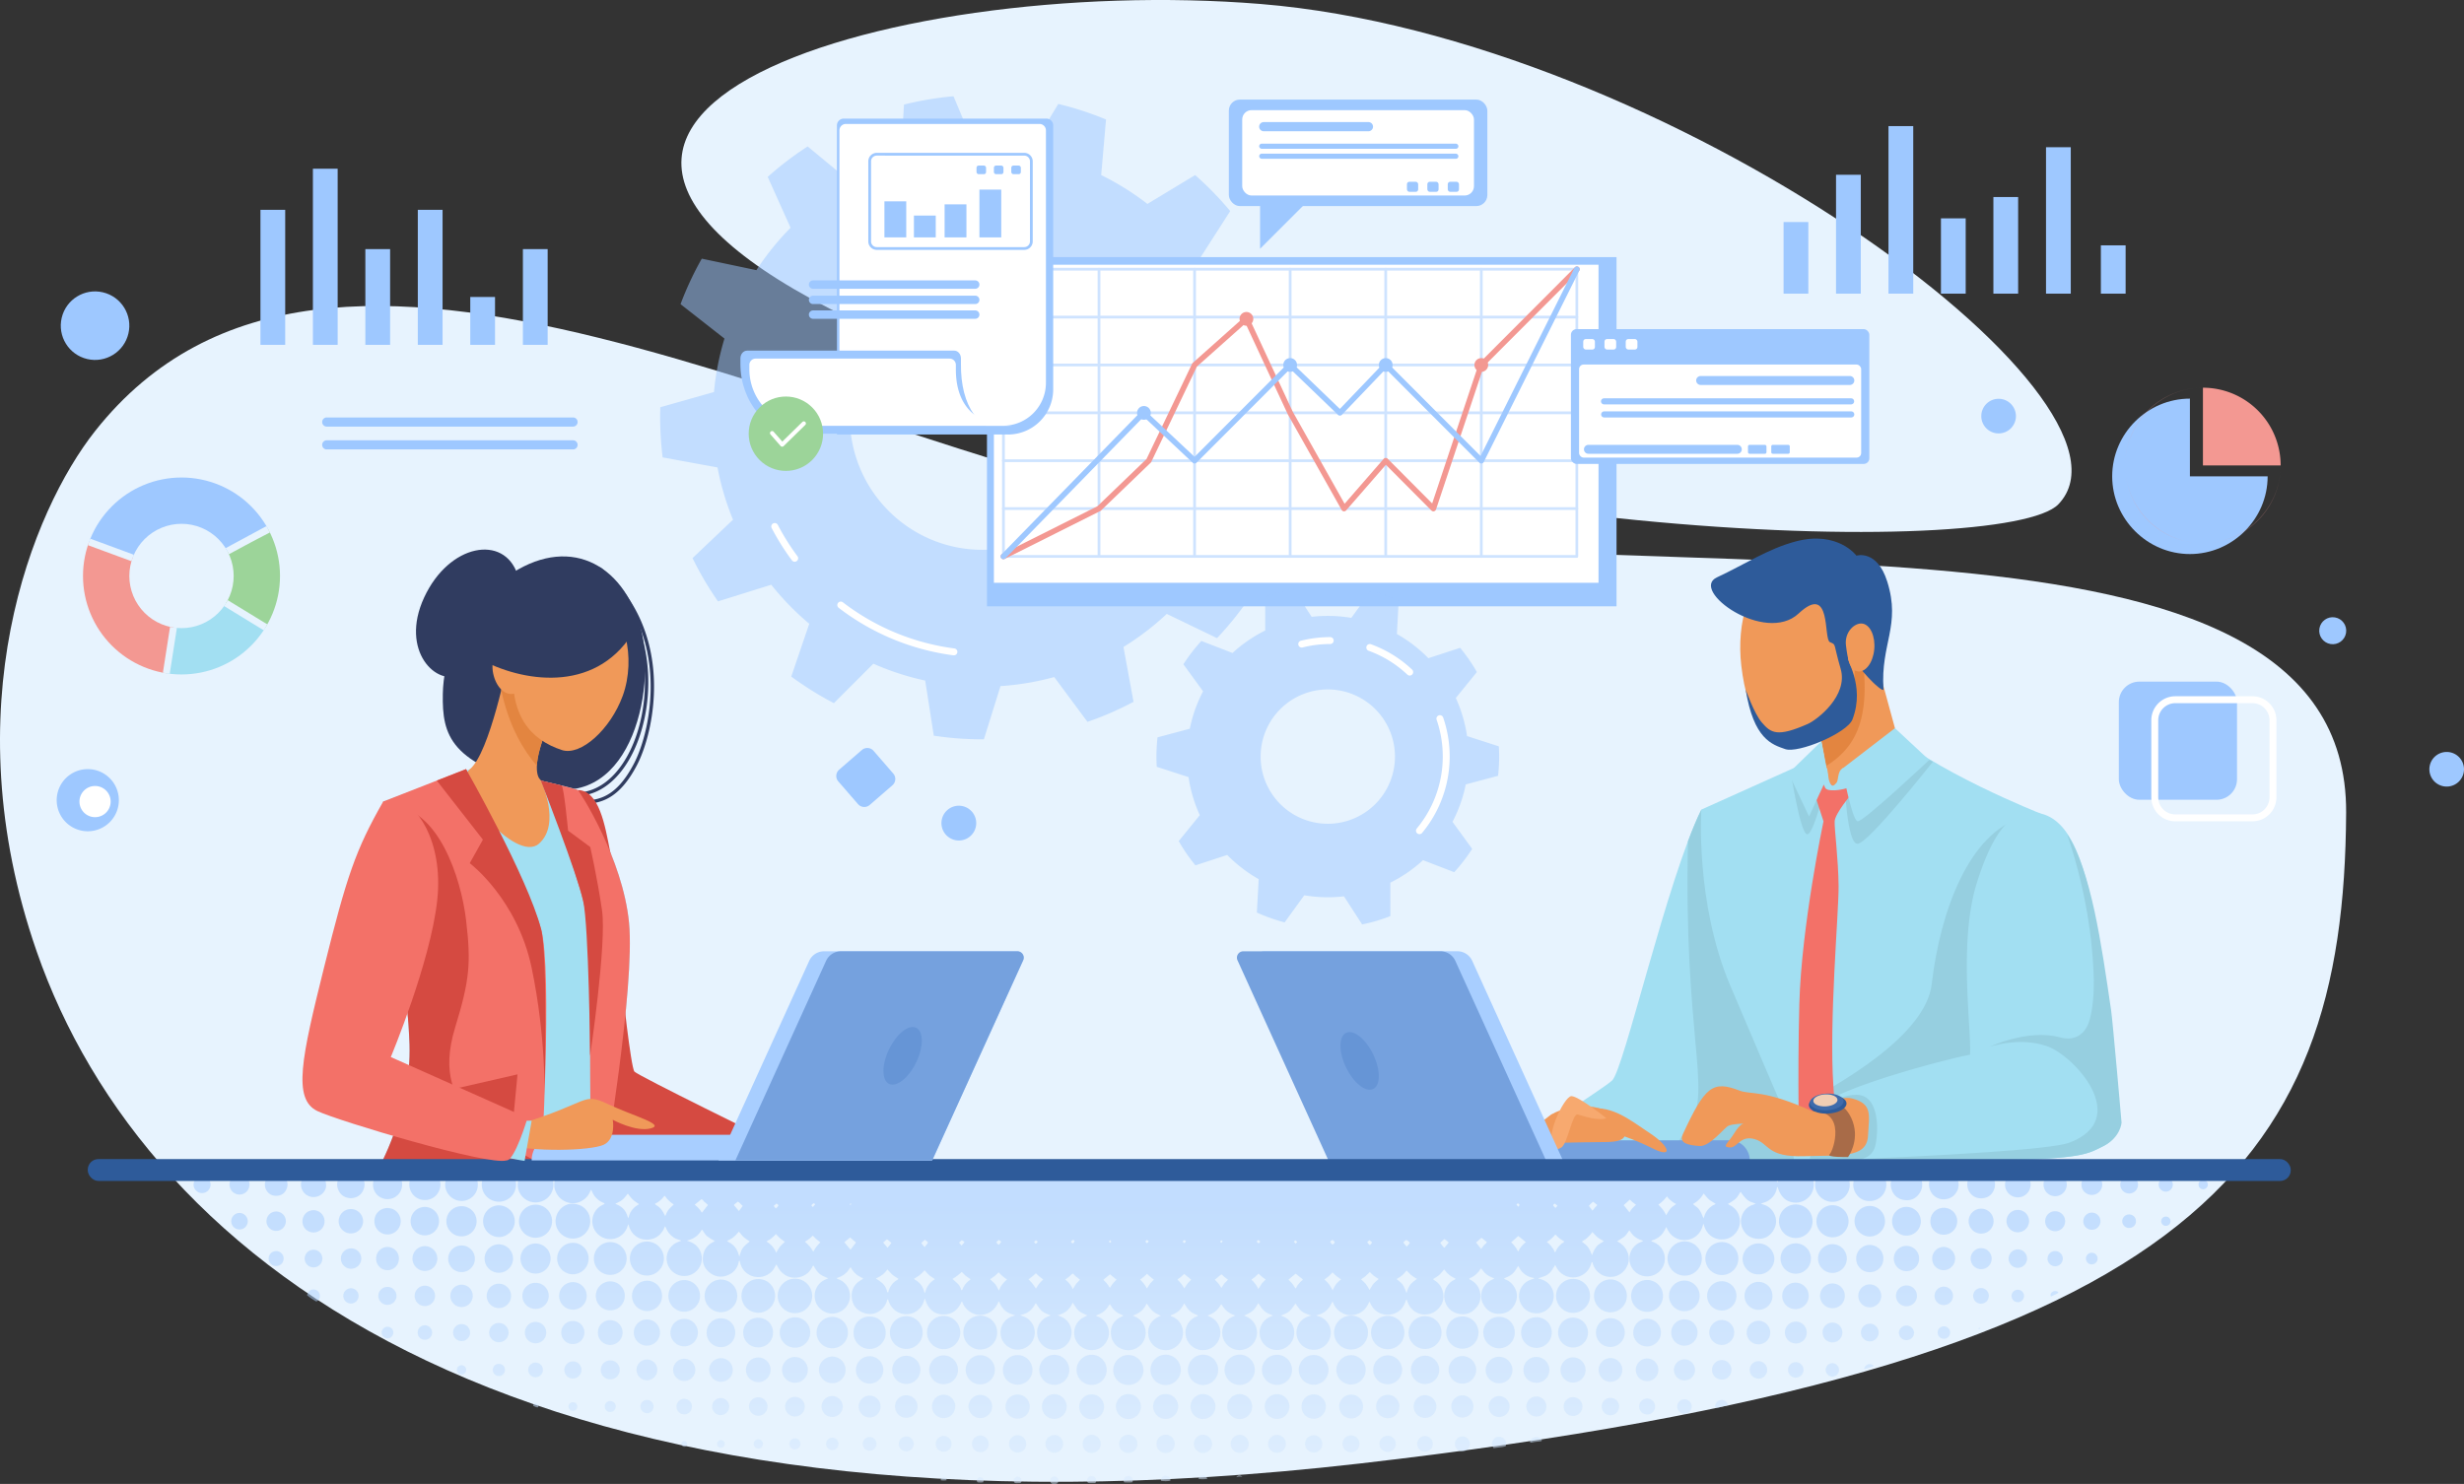
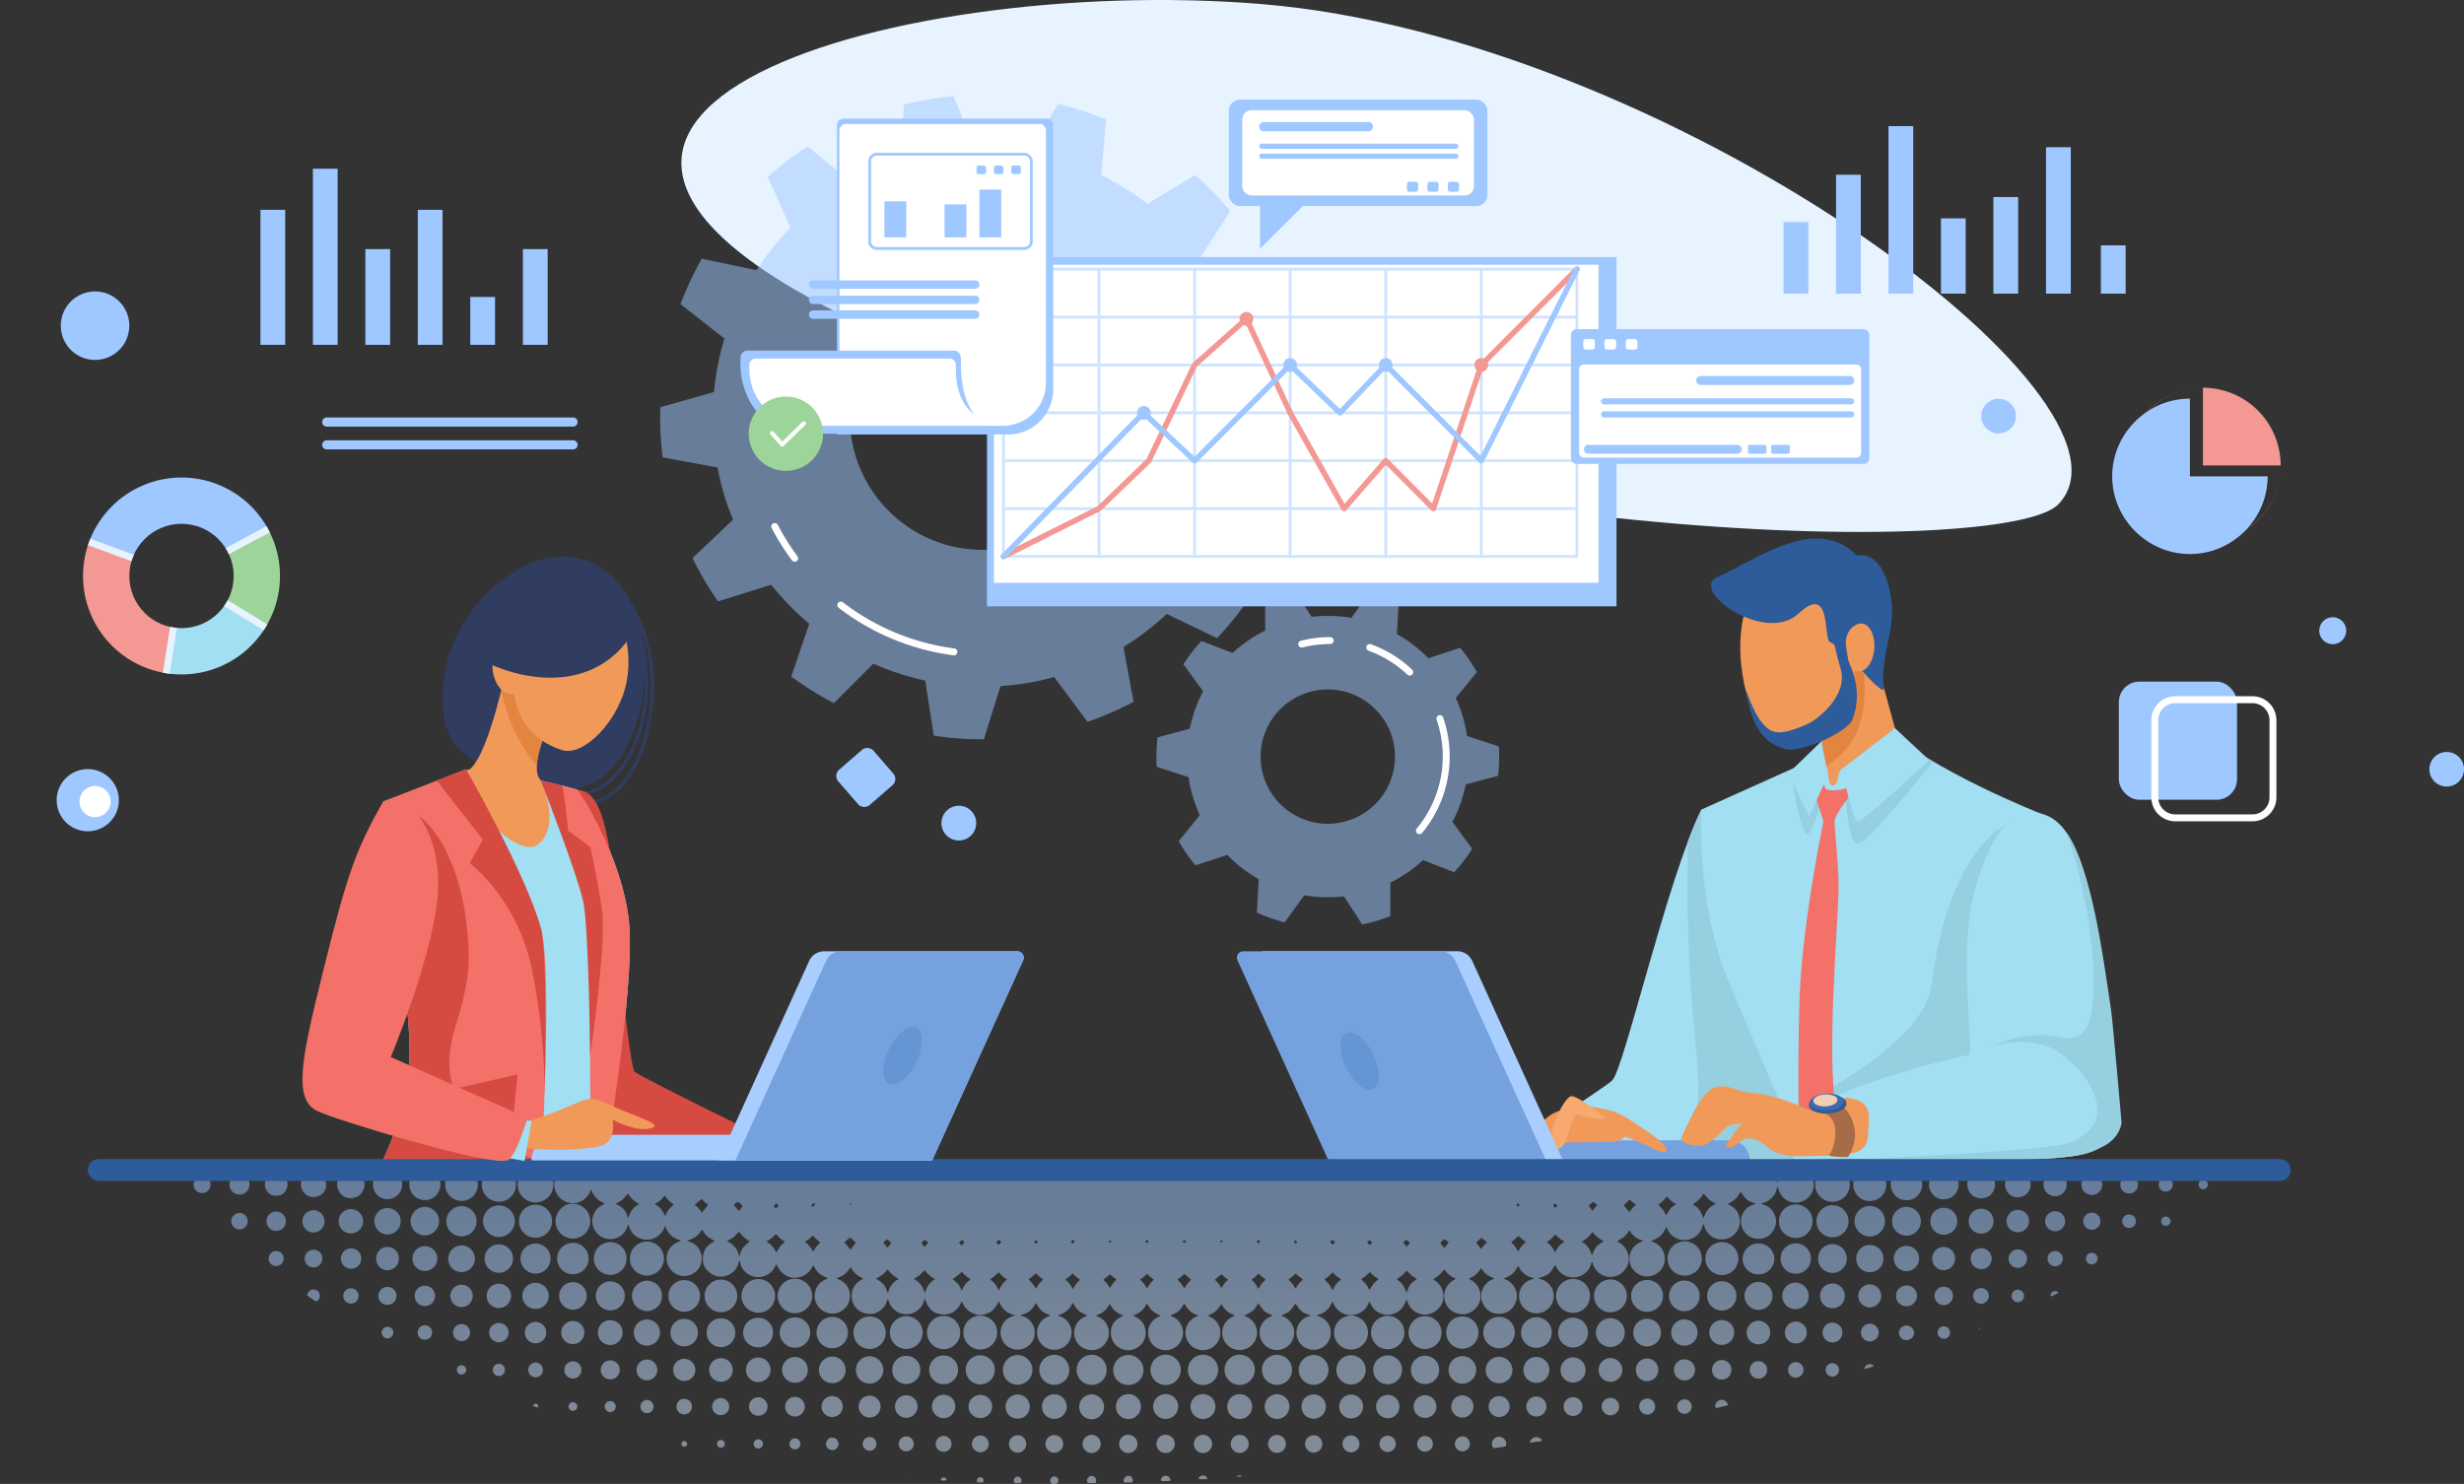
<svg xmlns="http://www.w3.org/2000/svg" viewBox="0 0 3558.13 2143.28">
  <rect x="0" y="0" width="3558.13" height="2143.28" fill="#333333" stroke="none" />
  <defs>
    <style>.cls-1{fill:none;}.cls-2{fill:#e7f3fe;}.cls-3{fill:#a2dff2;}.cls-4{fill:#96cfe0;}.cls-5{fill:#f37168;}.cls-6{fill:#2e5b9a;}.cls-7{fill:#f09959;}.cls-8{fill:#e38540;}.cls-9{fill:#75a1de;}.cls-10{fill:#a86b48;}.cls-11{fill:#3e6bab;}.cls-12{fill:#f0ceb4;}.cls-13{fill:#f7a96f;}.cls-14{fill:#a8ceff;}.cls-15{fill:#6695d6;}.cls-16{fill:#303c60;}.cls-17{fill:#d54a41;}.cls-18,.cls-21,.cls-22{opacity:0.5;}.cls-18{fill:url(#Безымянный_градиент_13);}.cls-19,.cls-21{fill:#9ec8ff;}.cls-20{fill:#fff;}.cls-23{fill:#f39892;}.cls-24{fill:#9cd499;}.cls-25{clip-path:url(#clip-path);}</style>
    <linearGradient id="Безымянный_градиент_13" x1="1733.99" y1="1741.75" x2="1733.99" y2="2233.81" gradientUnits="userSpaceOnUse">
      <stop offset="0" stop-color="#9ec8ff" />
      <stop offset="1" stop-color="#e7f3fe" />
    </linearGradient>
    <clipPath id="clip-path">
      <path class="cls-1" d="M262.1,689.68A142.24,142.24,0,1,0,404.34,831.91,142.23,142.23,0,0,0,262.1,689.68Zm0,217.58a75.35,75.35,0,1,1,75.35-75.35A75.35,75.35,0,0,1,262.1,907.26Z" />
    </clipPath>
  </defs>
  <title>Asset 1</title>
  <g id="Layer_2" data-name="Layer 2">
    <g id="Слой_1" data-name="Слой 1">
      <path class="cls-2" d="M2972.35,728.39c144.89-150.64-565.43-674.85-1152-722.64-540-44-1253.52,169-529.15,483.93C1981.4,789.75,2896.64,807.1,2972.35,728.39Z" />
-       <path class="cls-2" d="M137.26,622.69c338.3-428,1048.71,24.06,1656.56,133.87s1596.58-64.66,1594.11,417C3385.29,1687,3166,1975.89,1963.38,2113.86S210.13,1826.63,52.89,1374C-69.52,1021.57,46.85,737.08,137.26,622.69Z" />
      <path class="cls-3" d="M2456.81,1169.34c-49.65,100.79-111.9,376.21-128.88,391.3s-115.07,73.57-132,101.86-9.43,18.87-1.88,20.75,433.87,3.78,433.87,3.78-49-292.39-54.71-294.28S2456.81,1169.34,2456.81,1169.34Z" />
      <path class="cls-4" d="M2386.22,1685.66c78.29.55,160.92,1,206.4,1.2l-62.27-372.43c-33.22-64.39-73.54-145.09-73.54-145.09-6.26,12.71-12.72,28.19-19.26,45.58-6.46,279.72,33.83,358.13,3.57,408C2417.5,1661.78,2396,1679.18,2386.22,1685.66Z" />
      <path class="cls-3" d="M2718.26,1047.7c70.81,65.36,228.43,127.34,228.43,127.34s23.94,221.26,7.6,346.54-7.26,150.69-7.26,150.69l-340.36,2.9s-28.25-63.42-108.1-251.64c-50.84-119.83-41.76-254.19-41.76-254.19l197.9-89Z" />
      <path class="cls-4" d="M2622,1672.27h325s-9.08-25.42,7.26-150.69c13.46-103.16-.4-271.39-5.72-327.58L2919,1181.33c-74.2,21.38-117,132.06-129.54,240.21-8.42,72.37-128.31,143.61-206.74,182.84C2608.51,1653.49,2622,1672.27,2622,1672.27Z" />
      <path class="cls-4" d="M2663.54,1126.31s3.05,93.44,19,92.44,108.56-118.47,108.56-118.47l-15.75-7.53Z" />
      <path class="cls-4" d="M2639.58,1121s-20.13,86-30.13,84-23.48-89.38-23.48-89.38Z" />
      <path class="cls-5" d="M2635.84,1110.25l27.7,3,10.66,33s-24.36,28.52-24.86,40,5.36,54.49,5.68,93.49-14,194.24-7.5,289.35l6.5,95.1-55.68,2.17s-3-104.62,0-216.62,34.88-263.49,34.88-263.49l-12.58-38.51Z" />
      <path class="cls-6" d="M2542.36,820.6c-39.18,87.25,7.84,168.08,6.42,164.67S2608.07,838,2608.07,838Z" />
      <path class="cls-7" d="M2690.82,885.12l49.68,181.6a16.44,16.44,0,0,1-3.14,14.71c-11.66,14.36-28.25,43.89-61.72,53.36-6.51,1.84-14.53,2.34-21,2.36a14.19,14.19,0,0,1-14-11.48l-33.29-172.25Z" />
      <path class="cls-8" d="M2681.33,900.3l-18.17,7.44-55.83,45.68,21.43,109.18,8.54,43.54C2688.13,1074.45,2706.77,1022.75,2681.33,900.3Z" />
      <path class="cls-7" d="M2678.23,967.48c0,60.74-36.58,108.6-81.79,106.88s-73-35.91-81.94-113.09c-7.05-60.55,10.43-131,55.65-129.3S2678.19,906.73,2678.23,967.48Z" />
      <path class="cls-3" d="M2946.69,1175c65.75,14.85,78,148.41,99.35,289.26,2.46,16.22,15.09,153.44,15.09,153.44a42,42,0,0,1-23.89,37.73c-21.49,10.74-30.19,18.86-154.69,20.12-119.58,1.21-273.76-3.77-273.76-3.77s-1.36-44.5,10.9-66.24c18.45-32.7,207.52-79.65,225.13-82.16,2.51-35.22-17.37-162.63,10.06-249,18.86-59.43,39.14-90.55,64.55-98.69C2927.9,1173,2936.94,1172.84,2946.69,1175Z" />
      <path class="cls-4" d="M2676.41,1674.53c59,.89,139.85,1.73,206.14,1.06,124.5-1.26,133.2-9.38,154.69-20.12,25.15-12.58,26.41-34,26.41-34s-12.71-146-15.09-162.24C3034.72,1365,3019.77,1257,2985,1204.91c32.7,95.85,38,176.73,38.55,211.27.29,17.5-1.32,41.45-6.42,58.19-5.66,18.55-20.13,30.18-42.76,23.89-45.28-12.58-101.88,13.84-101.88,13.84s42.76-15.1,83-1.26,123.25,105.64,32.7,139.6C2960.48,1660.83,2794.51,1669.3,2676.41,1674.53Z" />
-       <path class="cls-4" d="M2629.76,1609.77s16.76-28.5,51.14-28.5,31.86,56.17,26.83,74.62-25.15,19.28-25.15,19.28l-69.24-1.75Z" />
+       <path class="cls-4" d="M2629.76,1609.77l-69.24-1.75Z" />
      <path class="cls-9" d="M1949.06,1676h577.67a29,29,0,0,0-28.95-29H1949.06Z" />
      <path class="cls-7" d="M2617.23,1605.24c-69.63-32-89.31-23.89-105.15-30-39.1-15.12-50-6-81.94,62.85-6.36,13.71,8.74,15.89,23.78,17.18s35.91-26.39,42-29.23,22.15-3.16,22.15-3.16-5-.43-13.82,14-18.49,19.46-6.79,20.45,15-18.07,36.37-12,17,26.37,71.46,24.61c51.67-1.67,90.27,3.5,92.17-29.16,1.81-31,6.55-46.14-22.31-54.07C2653,1580.53,2617.23,1605.24,2617.23,1605.24Z" />
      <path class="cls-10" d="M2618.17,1605.32c48.5-1.33,29.3,57.3,23.86,61.89s26.59,4,26.59,4,17-22.73,6.79-51.36-35.13-32-35.13-32l-22.3,9.88Z" />
      <path class="cls-6" d="M2666.44,1593.51c.38,7.46-11.47,14.13-26.48,14.91s-27.5-4.63-27.88-12.09,11.46-14.14,26.48-14.92S2666.05,1586.05,2666.44,1593.51Z" />
      <path class="cls-11" d="M2662.14,1590.36c.35,6.66-10.25,12.63-23.66,13.32s-24.56-4.14-24.91-10.8,10.25-12.63,23.66-13.33S2661.79,1583.69,2662.14,1590.36Z" />
      <path class="cls-12" d="M2653.44,1588.43c.25,4.8-7.38,9.09-17,9.59s-17.68-3-17.93-7.78,7.37-9.09,17-9.59S2653.19,1583.63,2653.44,1588.43Z" />
      <path class="cls-7" d="M2240,1609.73c35.8-19.89,79.56-13.26,95.48,6.63s18.56,33.15-17.24,33.15-107.41,2.65-119.35,1.32S2240,1609.73,2240,1609.73Z" />
      <path class="cls-7" d="M2286.52,1602.81c38.46-9.28,64.73,13.09,96.8,34.48,27.85,18.56,33.45,36.61,2.66,21.21-45.09-22.54-71.61-25.19-71.61-25.19Z" />
      <path class="cls-7" d="M2243.6,1620.23c-19.42,0-36.37-6.2-50.08-5s-57.12,45.69-50.26,49.12a16,16,0,0,0,1.6.68,23.4,23.4,0,0,0,27.75-9.73c6.14-9.86,16.13-21.33,27.77-17.23,19.42,6.86,39.8,6.2,39.8,6.2Z" />
      <path class="cls-13" d="M2246.62,1657.46c-19.89-8,11.93-74.26,22.54-74.26s50.39,31.83,50.39,31.83-9.35,5.28-41.1-5.3c-8-2.66-14.59,42.43-23.87,47.73S2246.62,1657.46,2246.62,1657.46Z" />
      <polygon class="cls-3" points="2630.26 1070.59 2639.58 1120.28 2612.34 1179.25 2582.74 1116.75 2630.26 1070.59" />
      <path class="cls-6" d="M2520.81,995.61c11.45,72.13,38.15,79.75,57.07,86.34s89.64-23.13,97.18-42.89c19.29-50.54-11.84-88.6-5.53-89.1s15.24,16.14,35.63,36.1c1.89,1.86,15,14.11,14.68,9.29-4.38-65.67,25.41-91.82,5.42-155.38-14.73-46.85-44.46-37.42-44.46-37.42s-27-36.49-87.31-20.64c-40.37,10.61-73.93,33.31-114.12,52s69.61,97.31,117.89,52.24,35.48,36.92,45.22,41.29,4.31,0,15.54,38.69-34,73.62-47.75,79.64c-43.85,19.25-52.92,13.11-66.15-2.3C2532.65,1030.06,2520.81,995.61,2520.81,995.61Z" />
      <path class="cls-7" d="M2706.47,938.32c-1.91,19.07-12.6,33.13-23.88,31.41s-14.31-16.36-16.94-37.63c-2.38-19.17,12.6-33.13,23.88-31.41S2708.39,919.25,2706.47,938.32Z" />
      <path class="cls-3" d="M2736.4,1051.74l49.4,46s-95.05,89.5-103.27,88.5-22.19-76-22.19-76Z" />
      <path class="cls-3" d="M2661.79,1109.14c-9.12,4.28-6.18,17.28-10.05,21.8s-6.17,5.75-9.29-.55-2.61-20.54-5-21.25-20.76,56.61-20.76,56.61,13.48-36.67,16.55-32.67.62,7.73,11.78,8.4,25.34-4,25.34-4Z" />
      <path class="cls-14" d="M1948.37,1676h308.55l-131-288.27a23.56,23.56,0,0,0-21.45-13.81H1825.35a9.21,9.21,0,0,0-8.38,13Z" />
      <path class="cls-9" d="M1795.35,1374h284.77a23.57,23.57,0,0,1,21.45,13.81l131,288.27H1918.37L1787,1387A9.21,9.21,0,0,1,1795.35,1374Z" />
      <path class="cls-15" d="M1943.8,1541.78c10.8,22.39,28.32,36.3,39.14,31.08s10.83-27.6,0-50-28.32-36.29-39.14-31.07S1933,1519.4,1943.8,1541.78Z" />
      <path class="cls-16" d="M841.39,1161.11c-4.8,0-9.52-.24-14.14-.47-3.84-.2-7.8-.4-11.61-.45a2.44,2.44,0,0,1,0-4.88c3.94.06,8,.26,11.82.46,29,1.46,58.94,3,88.13-53.14,12.67-24.37,26.46-71.74,23.63-125.07-2.32-43.67-17.12-105.8-74.47-153.75a2.43,2.43,0,1,1,3.12-3.73c58.7,49.07,73.84,112.58,76.21,157.22,2.89,54.31-11.22,102.66-24.17,127.58C894.18,1154.41,866.76,1161.11,841.39,1161.11Z" />
      <path class="cls-16" d="M832.29,1149.6c-1.13,0-2.26,0-3.4-.08a2.44,2.44,0,1,1,.24-4.87c1,0,2.1.08,3.14.08,30.23,0,58.16-21.41,77-59.24,31-62.2,34-164.24-21.49-230.85a2.44,2.44,0,0,1,3.75-3.12c56.82,68.2,53.8,172.56,22.1,236.14C893.93,1127.22,864.43,1149.6,832.29,1149.6Z" />
      <path class="cls-16" d="M723.86,838.84c87.48-67.9,169.64-31.91,199.08,60,27.49,85.84-7.75,270.31-138.25,238.17-135-33.26-146.27-74.59-145.24-134.67C640.27,954.35,660.74,887.83,723.86,838.84Z" />
      <path class="cls-3" d="M678.39,1111.09l-125,46.66s35,254,38,351-46,181.15-46,181.15h327s45-264.15,36-357.15-71-189.35-74-191.68-78-19.32-78-19.32Z" />
      <path class="cls-17" d="M898.34,1423.75s12.59,118,17.8,124,197.2,100,197.2,100l-279,19Z" />
      <path class="cls-17" d="M834.34,1141.07c31,.68,39.42,51.36,46.71,89S834.34,1141.07,834.34,1141.07Z" />
      <path class="cls-5" d="M781.34,1341.75c-17-61-108.34-230.87-108.34-230.87l-119.66,46.87s27.43,199.07,35.81,312L634.6,1689.9H781.34S798.34,1402.75,781.34,1341.75Z" />
      <polygon class="cls-17" points="612.46 1582.71 747.34 1551.75 736.33 1666.75 612.46 1582.71" />
      <path class="cls-17" d="M679.9,1614.75c-22-29.79-43.52-62.56-22.56-131s23-93,15.66-155-40.66-161-105.66-164c0,0-2.14,21.68-5.61,56.29,10.56,81.75,27.56,221.41,29.61,287.71,3,97-46,181.15-46,181.15l266,5.85S701.9,1644.54,679.9,1614.75Z" />
      <path class="cls-5" d="M908.34,1332.75c-9-93-71-189.35-74-191.68-1.85-1.43-31.2-8.47-53.36-13.64,6.52,15.36,75.22,179.09,72.36,246.53-3,70.79.09,315.94.09,315.94h18.91S917.34,1425.75,908.34,1332.75Z" />
      <path class="cls-18" d="M1570.21,1900.05c-3.36-1.64-6.27-2.9-9-4.45a20.94,20.94,0,0,1-6.73-6c-1.82-2.51-3.45-5.17-5.41-8.15-4.21,9.69-11.21,15.68-21.89,18.26,2.16.89,3.54,1.43,4.9,2a24.81,24.81,0,0,1,14.19,30.34c-2.81,9.51-12.57,19.25-27.5,17.22-12.76-1.73-20.68-12.87-21.12-23.23a24.9,24.9,0,0,1,15.46-24.42c1.24-.5,2.5-1,4.16-1.61-3.23-1.42-6.11-2.53-8.84-3.94a21,21,0,0,1-7-5.73c-1.94-2.47-3.6-5.16-5.49-7.91-1.33.61-1.5,2.07-2.23,3.1-.87,1.23-1.65,2.53-2.6,3.71a25.27,25.27,0,0,1-2.8,3,28.91,28.91,0,0,1-3.2,2.53,25.23,25.23,0,0,1-3.52,2,44.05,44.05,0,0,1-4.23,1.64c-1.27.45-2.57.84-4.37,1.42,1.75.56,3,.94,4.29,1.38a24.7,24.7,0,1,1-15.2-.09c1.14-.38,2.31-.67,4.17-1.2-5.66-1.81-10.71-3.38-14.79-7a29.76,29.76,0,0,1-8.56-12.94c-1.79.3-1.69,1.6-2.1,2.46-3.9,8.31-10.14,13.73-19.14,16-8.62,2.16-16.16-.14-23-5.28a26.62,26.62,0,0,1-8.26-10.64c-.4-.9-.33-2.19-1.83-2.54-5.48,12.89-14.94,19.84-29.33,18.41-11.63-1.16-19.74-9.15-23.38-22.4-1.31.62-1.26,1.88-1.57,2.94a26.51,26.51,0,0,1-49.51,4c-.93-2-1.63-4.21-2.45-6.36-1.5.45-1.37,1.89-1.71,2.91a25.72,25.72,0,0,1-5.95,10.08c-7.62,7.76-16.85,10.22-27,6.82-10.54-3.53-16.77-11.26-17.72-22.47-.92-10.8,3.7-19,12.87-24.75,1-.64,2.08-1.21,3.11-1.83.1-.06.14-.24.35-.64-1-1.29-2.77-1.47-4.08-2.35s-2.89-1.65-4.24-2.62a25.39,25.39,0,0,1-3.43-3,37.84,37.84,0,0,1-3.2-3.82c-1-1.33-1.82-2.76-2.9-4.43-.53.46-1.06.72-1.31,1.15a29.72,29.72,0,0,1-17.78,13.92,5.71,5.71,0,0,0-1,.61c.9,1.34,2.44,1.53,3.69,2.07a25.3,25.3,0,0,1,12.24,11,25.72,25.72,0,0,1-2.79,28.9c-6.82,8-18.07,11.18-27.57,7.83-10.48-3.71-17.27-12.89-17.46-23.63a25.16,25.16,0,0,1,15.35-24.12c1.23-.55,2.44-1.12,4.18-1.92-4.85-2.1-9.36-3.69-13-6.94s-5.93-7.18-8.06-11.21c-1.28-.21-1.31.79-1.72,1.31a14.39,14.39,0,0,0-.86,1.6,26.85,26.85,0,0,1-19.21,13.88c-10.74,2-19.67-1.61-26.7-9.86a41.12,41.12,0,0,1-3.59-5.75c-.53-.88-1-1.82-1.4-2.64-1.32,0-1.2,1-1.56,1.52s-.53,1.09-.81,1.63a26.1,26.1,0,0,1-10.79,11.32c-15.28,8.48-34.72.65-39.23-16.38-.34-1.31-.63-2.63-1-4-1.49.35-1.18,1.61-1.4,2.54-2,8.33-6.73,14.52-14.54,18-9.5,4.28-18.71,3.36-27-3s-11.38-14.75-9.8-24.86c1.35-8.62,6-15,13.81-19.11l2.79-1.5a1.37,1.37,0,0,0,.29-.34c-14.59-8-12.82-9.05-18.37-16.38-1.51,1.09-2,3-3.19,4.23s-2.33,2.79-3.66,4a28.84,28.84,0,0,1-4.34,3.27,33.8,33.8,0,0,1-4.87,2.39c-1.6.66-3.29,1.11-5.8,1.94,2.18.82,3.52,1.35,4.88,1.85a25.41,25.41,0,0,1,10.2,40.72,25.47,25.47,0,0,1-27.34,7.08,25.35,25.35,0,0,1-2.25-47c1.9-.84,3.87-1.5,6.08-2.35-.8-1.25-2-1-2.86-1.4s-2-.68-3-1.07a27.8,27.8,0,0,1-2.89-1.31,25.74,25.74,0,0,1-2.69-1.68c-1-.71-1.92-1.47-2.82-2.27a29,29,0,0,1-4.22-4.73,25.82,25.82,0,0,1-1.64-2.72c-.51-.93-1-1.89-1.41-2.84l-1.49-3.16c-1.55,2.14-1.87,4.31-3,6a47.63,47.63,0,0,1-3.8,5.08,26.92,26.92,0,0,1-4.83,4.08,25.57,25.57,0,0,1-5.66,2.82,27.19,27.19,0,0,1-6.19,1.31,31.14,31.14,0,0,1-6.33,0,25.59,25.59,0,0,1-15.27-7.29c-4.2-4-6.41-9.08-8.12-15.06-.64,1.79-1.11,3-1.53,4.27a25.94,25.94,0,1,1-36.19-31.65c1.07-.54,2.14-1.11,3.2-1.68.09,0,.1-.26.27-.72-1.48-1.08-3.39-1.54-5-2.52a39.46,39.46,0,0,1-4.51-3,32,32,0,0,1-4.16-4.15,29.09,29.09,0,0,1-3-4.53c-.94-1.71-1.67-3.53-2.58-5.51-1.35,1.16-1.67,2.67-2.31,4A27.6,27.6,0,0,1,836,1736.35c-11.53,4.44-24.11-1.08-30-9.14-6.48-8.82-7.38-18.29-2.75-28.25a12.29,12.29,0,0,1,.89-1.58c.25-.37.57-.69,1-1.25,4.79-.6,9.77-.19,14.73-.26s9.68,0,14.53,0h15.13l4.15,7.49,3.56-7.21c1.07-.1,2-.26,2.85-.27q20.88,0,41.76,0c2.48,0,2.48,0,4.83,1.73,2.33-1.69,2.33-1.69,4.82-1.74H2455.56c2.5,0,2.5.05,4.81,1.71,2.47-1.64,2.47-1.7,4.43-1.7q22,0,44,0a12.16,12.16,0,0,1,1.6.23l3.11,5,3.32-5.13h44.69c3,3.21,3.65,7.47,4.72,11.38,1.2.27,1.12-.55,1.21-1a25.74,25.74,0,0,1,4.24-10.09c3.52-.76,7.15-.28,10.76-.36s7,0,10.44,0H2614c5.84,6.45,7.09,18.83,1.81,28a26.24,26.24,0,0,1-25.2,13c-11.84-1.29-19.5-8.58-23.57-22.43-1.24.2-1.08,1.27-1.25,2.09a26.23,26.23,0,0,1-8.81,15,25.08,25.08,0,0,1-8.16,4.83c-1.82.64-3.65,1.24-6.12,2.08,2.1.76,3.62,1.33,5.15,1.85a23.32,23.32,0,0,1,12.09,9.15c5.84,8.7,6.45,17.87,1.28,27-5.07,8.94-13.15,13.38-23.37,12.77-10.41-.63-17.89-6.1-21.95-15.79a25.05,25.05,0,0,1,14.63-33c1.54-.52,3-1.12,4.83-1.79-8.59-3.91-11.21-1.72-21.89-17.36-5.83,8.67-4,9.34-18.39,17.69,1,.6,1.84,1.15,2.73,1.61,8.62,4.41,13.47,11.45,14.59,21,1.48,12.65-7.74,25.37-20.2,28-13.37,2.79-25.74-4-30.51-16.79-.58-1.55-1.06-3.13-1.78-5.26a26.75,26.75,0,0,0-1.12,2.79,28.11,28.11,0,0,1-6.6,12.26,27.09,27.09,0,0,1-43.58-5.6c-.76-1.41-1.48-2.84-2.49-4.78-2.4,5-4.67,9.35-8.41,12.77a33.52,33.52,0,0,1-12.92,6.91c-.15,1.07.45,1.24,1,1.44a30.29,30.29,0,0,1,8.05,4.1,25.77,25.77,0,0,1,8.94,28.8c-3.33,10.08-13,17-23.77,17.3a25.6,25.6,0,0,1-10.46-49.18c1.25-.51,2.51-1,3.69-1.47.22-.91-.29-1.15-.89-1.33a31.08,31.08,0,0,1-9-4.16,28.41,28.41,0,0,1-7.53-7.77c-.57-.84-1.24-1.62-2-2.63-2.56,3.52-4.56,7.19-7.91,9.61-3.14,2.27-6.53,4.21-9.79,6.28,14.81,7.19,18.78,21.61,16.26,31.09-2.81,10.6-11.71,18.89-22.65,20.15a26.39,26.39,0,0,1-23.77-9.65,27,27,0,0,1-5.41-11.69c-1.88.56-1.56,1.85-1.85,2.77-2.3,7.06-6.47,12.58-13.07,16.16a27.16,27.16,0,0,1-37.05-11.24c-.61-1.18-1.18-2.38-1.75-3.54-2,3.16-3.85,6.3-6,9.19a20.34,20.34,0,0,1-8.1,6.45c-3.28,1.47-6.77,2.5-10.37,3.79.45.8,1.4.63,2.12.81,6.71,1.69,12.24,5.1,16.12,11a25.05,25.05,0,1,1-43.33,25,24.86,24.86,0,0,1,9.71-32.78c3-1.72,6.38-2.65,9.82-4a8.84,8.84,0,0,0-1.71-.74,28.17,28.17,0,0,1-20.64-15.47,12.11,12.11,0,0,0-1.31-1.59c-2.48,4.11-4.65,8.07-8.09,11.1s-7.57,4.92-12,6.57c.49,1.48,1.76,1.68,2.76,2.11a23.49,23.49,0,0,1,8.8,6.26c6.92,8.05,8.87,17.14,4.78,27s-12,15.51-22.79,15.94-18.92-4.71-23.9-14.27c-7.24-13.9.28-29.12,12-34.56,1.21-.57,2.41-1.17,4-1.94-1.46-1.38-3.16-1.5-4.5-2.26s-2.74-1.29-4-2.1a32.14,32.14,0,0,1-4-3,31.25,31.25,0,0,1-3.11-3.29c-1-1.26-2-2.62-3.16-4.19-1.78,1.3-2.34,3.29-3.63,4.66a54.47,54.47,0,0,1-4.12,4.2,33.54,33.54,0,0,1-4.43,3.15c-1.64,1-3.38,1.83-4.94,2.65,0,1.28.79,1.52,1.42,1.84,8.85,4.49,13.64,11.87,14.59,21.55a24.3,24.3,0,0,1-5.92,18.53c-7.14,8.41-16.36,11.47-26.94,8.64-10.36-2.77-16.8-9.84-19-20.47a26,26,0,0,1,12.58-27.43c1.12-.65,2.63-.81,3.33-2.5-2.09-1.13-4.26-2.12-6.23-3.42a34.75,34.75,0,0,1-5.29-4.24c-1.71-1.67-3.15-3.63-4.82-5.6-2.47,2.73-4.67,5.61-7.35,8s-5.67,3.94-8.8,6.06c.82.64,1.56,1.3,2.38,1.84a26.14,26.14,0,0,1,11.51,15.2c3,10.68.15,19.86-7.89,27.17a26.35,26.35,0,0,1-42.19-9.79c-.66-1.63-1.26-3.3-2-5.21-1.38,1.34-1.46,2.93-2,4.29-4.06,10.38-11.58,16.41-22.65,17.77a26.82,26.82,0,0,1-26.49-14c-.78-1.47-1.48-3-2.4-4.84-.6,1-1.09,1.71-1.43,2.47-4.22,9.45-11.54,15-21.63,16.77-7.75,1.33-14.67-1.09-20.81-5.8a26,26,0,0,1-8-10.29c-.42-1-.87-1.89-1.51-3.28a15.17,15.17,0,0,0-1.31,2,28.3,28.3,0,0,1-19.31,17.12c-.86.24-1.69.57-3,1,1.64.54,2.87.93,4.08,1.35a24.77,24.77,0,0,1-4.62,48.08c-10.39,1.15-20-3.71-24.81-12.51a24.7,24.7,0,0,1,14.27-35.69c1.14-.37,2.3-.68,3.7-1.09-3.32-1.28-6.44-2.27-9.37-3.65a21,21,0,0,1-7.46-5.84c-2.06-2.55-3.86-5.31-5.8-8-8.25,12.84-10.19,12.77-20.87,17.54,1.7.74,3.21,1.36,4.69,2a25,25,0,1,1-21.07,0c1.47-.68,3-1.33,4.67-2.09-10-4.61-12.36-4.17-21-17.94-6.18,10.09-6.62,11.56-20.32,18,1.39.68,2.56,1.27,3.76,1.83a24.6,24.6,0,0,1,13.61,15.56c4.39,13.91-4.66,29-19,31.87a25.11,25.11,0,0,1-17.35-46.5c1.7-.93,3.49-1.7,5.7-2.75-2.08-1.3-4.13-1.7-5.85-2.7a46.3,46.3,0,0,1-5.7-3.69,31.13,31.13,0,0,1-4.39-4.57c-1.31-1.62-2.38-3.44-3.45-5-1-.31-1.32.34-1.58.83a30,30,0,0,1-16.53,14.11c-.55.2-1.06.49-2,1,1.52.78,2.68,1.41,3.86,2a24.52,24.52,0,0,1,12,11.91,25.19,25.19,0,1,1-34.29-11.55c1.43-.74,3.16-1,4.46-2.5-4.35-1.84-8.48-3.63-11.92-6.72-3.3-2.94-5.42-6.75-8-10.67-2.41,4.15-4.64,7.88-8,10.82s-7.34,4.75-11.47,6.38c.46,1.82,2.14,1.71,3.22,2.22a24.65,24.65,0,0,1,12.59,13.14,25.3,25.3,0,0,1-18.15,34.44c-13.24,2.76-29.61-6.07-30.24-24-.35-10.21,4.42-18,13.48-23,1.42-.78,2.94-1.4,4.83-2.29a79.44,79.44,0,0,1-8.27-4.18,33.38,33.38,0,0,1-6.48-5.61,79.79,79.79,0,0,1-5.32-7.63c-1.49,1-1.74,3-2.78,4.3s-2.13,3-3.37,4.26a28.44,28.44,0,0,1-4.09,3.58,36.39,36.39,0,0,1-4.65,2.78c-1.57.81-3.22,1.45-5.33,2.38l4,2c8.39,4.15,13.18,10.87,14.28,20.16a25.24,25.24,0,0,1-19.21,27.11c-14.28,3.33-29.86-6-30.92-23.09-.63-10.19,3.83-18.16,12.76-23.39,1.55-.9,3.21-1.61,4.85-2.42-.16-1.3-1.3-1.14-2-1.53-.92-.52-1.94-.84-2.9-1.29a24,24,0,0,1-2.41-1.26,21.66,21.66,0,0,1-2.24-1.54c-.84-.65-1.65-1.34-2.43-2a26.74,26.74,0,0,1-1.91-1.93,24.86,24.86,0,0,1-1.73-2.11c-.61-.86-1.13-1.79-1.7-2.68s-1-1.49-1.64-2.47c-1.62,1.17-2.15,2.94-3.2,4.3a35.56,35.56,0,0,1-3.2,3.82,32.94,32.94,0,0,1-4.17,3.47,30.78,30.78,0,0,1-4.32,2.48c-1.62.79-3.33,1.39-5,2.09.29,1.43,1.54,1.3,2.42,1.67a24.48,24.48,0,0,1,12.72,11.12c4.57,8.58,4.52,17.18-.59,25.47s-12.86,12.25-22.56,11.74a24.83,24.83,0,0,1-23.2-30,24.22,24.22,0,0,1,13.4-17.33C1566.71,1901.54,1568.24,1900.93,1570.21,1900.05Zm874.49-161c6,5.58,8.78,3.82,15.26,20.83.73-2,1.29-3.87,2.05-5.63a27.69,27.69,0,0,1,6.27-9.32,41.18,41.18,0,0,1,4.27-3.35c1.51-1.11,3.6-1.37,4.86-2.92-3.39-2.18-6.79-3.9-9.59-6.31s-5-5.51-7.63-8.51c-1.39,2-2.59,4.1-4.1,5.91a38,38,0,0,1-5.14,5.09C2449.1,1736.4,2447,1737.58,2444.7,1739.09Zm-1556.32-.35c5.13,2,9.08,4.38,12.27,7.88s4.92,8.13,6.48,12.77c.25-.3.38-.4.43-.54.21-.56.41-1.13.58-1.71a26.53,26.53,0,0,1,13.33-16.88,5.13,5.13,0,0,0,1.1-1.13c-3.1-2.25-6.25-4.1-8.84-6.55s-4.76-5.63-7.12-8.51C898.87,1733.58,898.87,1733.58,888.38,1738.74Zm179.16,76.36c3.92-11.37,2.92-12.07,15.1-22-2.92-2.08-6.06-3.91-8.68-6.3s-4.69-5.29-6.9-7.87c-2.62,2.74-4.87,5.65-7.67,7.87s-6.31,3.91-9.61,5.89a66.36,66.36,0,0,1,6.31,3.73,27.72,27.72,0,0,1,5.26,4.94,31.51,31.51,0,0,1,3.92,6.59A62.71,62.71,0,0,1,1067.54,1815.1Zm214,18.39c-1.36,1.63-2.45,3.07-3.68,4.38a29.73,29.73,0,0,1-3.64,3.37c-1.43,1.09-3,1.94-4.54,3s-3.33,1.17-4.77,2.78c1.19.67,2.14,1.11,3,1.7a64.22,64.22,0,0,1,6.14,4.56,23.78,23.78,0,0,1,6.44,10.23c.41,1.17.28,2.76,1.87,3.41a8.65,8.65,0,0,0,.57-1.26,27.17,27.17,0,0,1,13.45-17.38c.43-.24.69-.79,1-1.23-3-2-5.93-3.57-8.42-5.69S1284.2,1836.36,1281.51,1833.49ZM2298.85,1813c6.54-16,9.52-15,17.17-20.31-3-1.79-6.13-3.31-8.81-5.44s-5.1-5-7.79-7.77c-1.41,1.82-2.66,3.68-4.18,5.29a46.48,46.48,0,0,1-5.37,4.84c-1.74,1.35-3.7,2.44-5.63,3.69C2290.79,1798.76,2293.62,1798.88,2298.85,1813ZM1350,1847.49c-3.07-2.14-5.83-3.73-8.2-5.78s-4.5-4.7-6.69-7a92.41,92.41,0,0,1-6.88,6.85c-2.53,2-5.44,3.65-8.37,5.57a9.61,9.61,0,0,0,1.39,1.22,26.54,26.54,0,0,1,13.32,17.43,7.93,7.93,0,0,0,1.11,1.87c.78-2.32,1.32-4.37,2.15-6.29a27.72,27.72,0,0,1,2.83-5.12,32.44,32.44,0,0,1,4.21-4.71C1346.4,1850.11,1348.14,1849,1350,1847.49Zm681.34-12.32a8,8,0,0,0-1.3,1.14,34.86,34.86,0,0,1-12,10.22c-.42.22-.66.81-1,1.23,8.48,6.6,9.45,7.93,13.27,18,.16.4.4.77.92,1.76,1.37-4.83,2.87-8.58,5.33-11.91s6.1-5.74,9.67-8.35a93.81,93.81,0,0,1-8.09-5.36C2035.79,1840,2033.72,1837.53,2031.36,1835.17ZM960.58,1756.39c3.65-7.16,2.64-7.82,12.37-16.65-1.71-1.27-3.45-2.43-5.05-3.77s-2.82-2.73-4.24-4.07-2.2-3.51-4-4.8c-.6.68-1,1.09-1.38,1.56a32.17,32.17,0,0,1-11,9.22c-.59.3-1.47.5-1.32,1.5C952.94,1744.46,954.24,1744.1,960.58,1756.39Zm427.92,107.5c.69-.73,1.11-1,1.25-1.35a28.59,28.59,0,0,1,10.69-13.65,5,5,0,0,0,1-1.32c-2.44-1.71-4.77-3.12-6.83-4.85s-4-3.91-5.77-5.63c-1.55,1.36-2.88,2.58-4.27,3.72s-3,2.46-4.64,3.59c-1.42,1-2.93,1.9-4.46,2.87,2.77,2.51,5.42,4.69,7.8,7.13S1387.08,1860.11,1388.5,1863.89Zm-268-81.47c-1.49,1.5-2.8,2.93-4.24,4.22s-2.81,2.25-4.23,3.36-3.43,1.68-5,3.27c1.71,1.24,3.2,2.2,4.56,3.32a28.87,28.87,0,0,1,3.58,3.41,37.68,37.68,0,0,1,3.14,4.39c.91,1.47,1.65,3,2.62,4.88,1.94-3.17,3.4-6.15,5.42-8.68s4.64-4.65,7.09-7c-2.23-1.61-4.64-3.12-6.76-4.94S1122.64,1784.61,1120.49,1782.42ZM2420.41,1739a35.63,35.63,0,0,1-13.27-11.08c-1.47,1.78-2.64,3.32-3.95,4.74a46.53,46.53,0,0,1-3.92,3.77c-1.46,1.24-3,2.35-4.59,3.54a87.32,87.32,0,0,1,6.57,7.12,84.54,84.54,0,0,1,4.78,8.15C2413.43,1742.28,2414.39,1744,2420.41,1739Zm-442.33,98.27c-2.13,2.06-4,4-6.06,5.77s-4.31,3.15-6.5,4.72c2.54,2.55,5.1,4.7,7.11,7.27a78.13,78.13,0,0,1,5,8.18c1.93-3.07,3.51-6.21,5.7-8.84s4.94-4.65,7.51-7c-2.45-1.62-4.81-3-6.92-4.65S1980,1839.06,1978.08,1837.27Zm255.56-43.51c1.77,1.6,3.43,2.88,4.83,4.41a43.59,43.59,0,0,1,4.13,5.33c1.1,1.68,1.93,3.55,3.05,5.64.94-1.88,1.58-3.4,2.44-4.8a33.4,33.4,0,0,1,3.15-4.39c1.06-1.25,2.41-2.25,3.55-3.44s3.19-1.56,3.95-3.23c-.42-.45-.57-.74-.82-.87a34.69,34.69,0,0,1-10.62-8.25,5.8,5.8,0,0,0-1.54-.91A42,42,0,0,1,2233.64,1793.76ZM1442.43,1864c1.17-2.4,1.94-4.36,3-6.11a39.65,39.65,0,0,1,4.07-5.41c1.36-1.55,3-2.87,4.67-4.45-2.29-1.68-4.42-3.08-6.35-4.72s-3.83-3.7-5.81-5.63c-2,1.92-3.8,3.78-5.77,5.39s-4.3,3.11-6.52,4.69C1439.44,1856.33,1437.57,1855.3,1442.43,1864Zm494.14-16.12c-2.31-1.63-4.46-3-6.41-4.57s-3.89-3.6-5.93-5.51c-2,2-3.74,3.94-5.66,5.61s-4,3-6,4.58c2.4,2.5,4.82,4.58,6.7,7.07a89.64,89.64,0,0,1,5.15,8.64c1.12-2.22,2-4.31,3.16-6.19a31.68,31.68,0,0,1,3.89-5C1933,1850.88,1934.7,1849.5,1936.57,1847.83Zm-774.19-54.3a85.28,85.28,0,0,1,6.61,6.33,94.41,94.41,0,0,1,5.47,8c1.52-2.51,2.74-4.92,4.33-7s3.75-4.26,5.83-6.56c-1.92-1.53-3.85-2.93-5.62-4.5s-3.39-3.33-5.25-5.17c-1.93,1.73-3.63,3.41-5.49,4.88S1164.37,1792.16,1162.38,1793.53Zm1030.13-8.34-10.34,9.12c1.41,1.41,2.75,2.62,3.93,4s2.17,2.9,3.28,4.33,1.26,3.35,3.28,4.77c2.31-5.64,6.25-9.73,10.75-13.37Zm-654.33,63a32.69,32.69,0,0,1,11,13.84c1.67-2.69,2.93-5.1,4.55-7.23s3.76-4.22,5.85-6.52c-1.9-1.48-3.6-2.91-5.41-4.19s-3.12-3.61-5.35-4.67c-1.75,1.6-3.26,3.07-4.87,4.41S1540.38,1846.57,1538.18,1848.24Zm-42.35-9.13c-2.06,1.82-3.7,3.39-5.45,4.81s-3.54,2.65-5.16,3.85c2,2.2,4,4.07,5.68,6.19s3.21,4.67,5,7.29c1.55-2.4,2.85-4.77,4.51-6.85s3.89-4.15,6.07-6.44c-1.89-1.42-3.73-2.69-5.44-4.11S1497.69,1840.83,1495.83,1839.11Zm375.13.47-10.36,8.67c1.86,2,3.86,3.8,5.52,5.9s3,4.48,4.68,7c1.45-1.56,1.94-3.55,3.17-5s2.32-2.78,3.46-4.18,3.18-2.22,4-4C1877.91,1845.12,1874.52,1842.42,1871,1839.58Zm-53.94,22.3c1.75-2.77,3.27-5.18,4.79-7.57s4.2-3.76,5.72-6.34c-1.87-1.4-3.59-2.6-5.21-3.92s-3.35-2.94-5-4.46c-1.74,1.64-3.32,3.05-4.8,4.55s-3.81,2.32-5.29,4.41A35.46,35.46,0,0,1,1817,1861.88Zm-160.67-.93c1.46-2.31,2.68-4.56,4.22-6.55s3.6-4,5.63-6.19c-1.82-1.43-3.5-2.66-5.08-4s-3.11-2.82-4.78-4.35c-1.66,1.51-3.17,3-4.78,4.32s-3.26,2.57-5.11,4c1.9,2.06,3.75,3.83,5.29,5.82S1654.74,1858.51,1656.35,1861Zm63.76-12.69-10.06-8.26c-1.76,1.6-3.38,3-4.84,4.45s-3.67,2-4.72,3.93c1.91,2.09,3.76,3.86,5.31,5.86s2.79,4.22,4.39,6.68c1.5-2.31,2.73-4.52,4.28-6.48C1716.12,1852.33,1718.07,1850.46,1720.11,1848.26Zm-107.71.09-9.49-7.79-9.67,7.89c1.34,1.35,2.54,2.45,3.63,3.66s2.11,2.56,3.12,3.87,1.43,2.92,3.06,4A42.94,42.94,0,0,1,1612.4,1848.35ZM1003.2,1740c1.43,1.24,2.82,2.34,4.09,3.58s2.19,2.48,3.33,3.67,1.65,3.15,3.13,4.14l8.59-11c-1.45-1.26-2.93-2.72-4.59-3.94s-2.62-3.69-4.82-4.36Zm760.37,120.36c1.77-2.57,3.1-4.53,4.45-6.48s3.76-3.36,5.08-5.73c-1.73-1.3-3.24-2.52-4.83-3.62s-2.71-3.2-4.71-3.85l-9.32,7.69C1757.76,1851.82,1761.15,1855.21,1763.57,1860.31Zm589.58-109.19c2.23-4.57,5.65-7.74,9.33-11-1.75-1.34-3.25-2.57-4.82-3.68s-2.57-2.92-4.58-3.74c-2.55,3.13-5.85,5.25-8.27,8Zm-1125,53.82,7.89-10.36-8.4-7.3-8.43,6.87Zm911.15-17.19-7.82,6.77,7.38,9.39c1.38-1.81,2.62-3.47,3.9-5.08s3.37-2.83,4.42-4.87ZM1067.1,1749.16l5.44-7.38c-2.43-2.1-4.27-4.66-7.17-6.21-1.83,2-4.34,2.9-5.58,5.11C1062.27,1743.55,1064.61,1746.26,1067.1,1749.16ZM2092,1794.71a26.45,26.45,0,0,0-6.19-5c-1.2,1-2.26,1.88-3.2,2.84s-2.42,1.33-2.54,3c1.34,1.76,2.67,3.56,4.06,5.31a14.06,14.06,0,0,0,1.59,1.43Zm208.56-59c-2.23,2-4.52,3.66-6.1,6.08,1,1.23,1.8,2.29,2.61,3.37s1.54,2.11,2.5,3.43c1.27-1.54,2.35-2.76,3.34-4.05s2.68-2.33,3.59-4.14Zm-1025.28,58.94,6.43,7.48a63.62,63.62,0,0,0,5.45-7c-2.23-1.79-3.87-4-6.49-5Zm60.54-4c-2.12,1.65-4,2.8-5.41,5,1.73,1.65,2.82,3.76,4.87,5.46,1.69-2.29,3.69-4,4.88-6.68Zm695.36,9.84a19.85,19.85,0,0,0,4.73-5.49,18.31,18.31,0,0,0-5-4.07,11.18,11.18,0,0,0-4.41,3.85ZM1388.41,1799a18.42,18.42,0,0,0,4.29-5.36l-1.91-1.17-2-1.19-3.89,3.47Zm50.38-4.7c.94,1.45,1.79,2.8,3.5,3.54a15.38,15.38,0,0,0,3.56-4.37l-3.23-2.6A11.42,11.42,0,0,0,1438.79,1794.3Zm-317.49-56-4.11,3.54,3.11,3.5a9.88,9.88,0,0,0,3.93-4.73Zm856.2,52.88c-1.13,1-1.93,1.6-2.67,2.31-.18.17-.17.54-.33,1.17,1.14,1,1.85,2.7,3.51,3.65a7,7,0,0,0,3.19-4Zm-50,3.15a6.6,6.6,0,0,0-3.38-3.28,5,5,0,0,0-3.23,3l3.13,3.56C1925.87,1797.08,1926.47,1795.64,1927.5,1794.3Zm321.61-52.68-3.52-3a2.78,2.78,0,0,0-2.71,2.41c1,1.1,1.67,2.68,3.43,3.5Zm-1077.4-.49c.59.64,1.25,1.34,2.12,2.26,1.15-1.35,2.06-2.44,3.39-4l-1.77-1.55C1173.65,1738.65,1172.43,1739.42,1171.71,1741.13Zm378.3,49.46c-1.88,1.22-3.26,1.67-3.36,3.51l2.18,1.92a4.47,4.47,0,0,0,2.85-3.68Zm-54.49,5.86c1.56-.85,2.56-1.63,2.82-3.28l-2.43-1.93-2.73,2.52Zm324.42-3.19c-1.16-1-1.91-1.69-2.69-2.39-1.16.63-2.28,1.09-2.23,2.89l2.47,2.27Zm53.22.66c-2.44-3-2.63-3.05-4.69-.3l2.51,2.66Zm319.37-51c2.12-2.38,2.12-2.87.42-4.25-1.15-.94-1.53-.81-3.13,1.25Zm-536,48c-1.36.52-2.38,1.09-2.35,2.79l2.26,2,2.38-2.59Zm51.18,2.24c.87.91,1.56,1.62,2.22,2.32,2.5-1.77,2.8-2.29,2-3.31C1710.77,1790.78,1710,1790.9,1707.73,1793.19ZM1603,1791.08c-.73,1-1.49,1.53-1.57,2.19-.06.45.73,1.18,1.3,1.49s2-.71,1.82-1.41S1603.67,1792.07,1603,1791.08Zm161.2,3.7a5.88,5.88,0,0,0,1.11-1.79c.17-.71-1.2-1.71-1.85-1.37a2.77,2.77,0,0,0-1.27,1.55C1761.93,1794,1763,1794.88,1764.16,1794.78Zm-535.3-56.57a2.42,2.42,0,0,0-.62.12c-.65.36-1.21.8-.93,1.68a.44.44,0,0,0,.32.24c.88,0,1.27-.53,1.41-1.32A2.88,2.88,0,0,0,1228.86,1738.21ZM852.33,1764c0-12.32-8.44-24.47-24.94-25.36-13.4-.73-25.08,11.46-25.13,25.13a25,25,0,1,0,50.07.23Zm320.5,108.11a24.9,24.9,0,1,0-25.06,24.55A24.89,24.89,0,0,0,1172.83,1872.1ZM2432.32,1793a24.75,24.75,0,0,0-.09,49.49,24.75,24.75,0,1,0,.09-49.49Zm-1498.09.23a24.55,24.55,0,1,0,24.44,24.5A24.46,24.46,0,0,0,934.23,1793.24Zm1016.83,107a24.5,24.5,0,1,0,24.38,24.6A24.49,24.49,0,0,0,1951.06,1900.19Zm320.8-53a24.5,24.5,0,1,0,24.19,24.76A24.28,24.28,0,0,0,2271.86,1847.22Zm-880.69,77.67a24.4,24.4,0,0,0,48.8-.18c-.07-15.16-12.14-24.46-24.47-24.45S1391.09,1909.74,1391.17,1924.89Zm-295.94-77.5a24.33,24.33,0,1,0-.34,48.66c13.5,0,24-10.35,24.42-24.16C1119.13,1858.28,1109,1847.59,1095.23,1847.39Zm1473.69-83.5a24.24,24.24,0,1,0,48.48,0c0-13.29-9.93-23.9-24.21-24.29C2579.55,1740,2569,1750,2568.92,1763.89Zm-540.9,161a24.09,24.09,0,1,0-24.1,23.85A23.91,23.91,0,0,0,2028,1924.91Zm-641.36.1a24,24,0,1,0-24.23,23.66A24,24,0,0,0,1386.66,1925ZM773.21,1740a23.88,23.88,0,1,0,24,23.71A23.64,23.64,0,0,0,773.21,1740ZM2486.42,1794a23.81,23.81,0,1,0,23.82,24A23.7,23.7,0,0,0,2486.42,1794ZM756.25,1730.22a25.87,25.87,0,0,0,34.68-.34c9.72-8.91,10.89-24.41,3.38-33.64-3.44-.48-35.59-.62-41.81-.17A25.5,25.5,0,0,0,756.25,1730.22ZM2081.63,1925a23.72,23.72,0,0,0-23.83-24,23.71,23.71,0,0,0-.1,47.42A23.8,23.8,0,0,0,2081.63,1925Zm244.19-77a23.71,23.71,0,1,0,23.43,23.89A23.78,23.78,0,0,0,2325.82,1848Zm-1017,100.34a23.66,23.66,0,1,0-.18-47.32,23.66,23.66,0,0,0,.18,47.32ZM904.89,1817.77a23.66,23.66,0,1,0-23.66,23.61A23.65,23.65,0,0,0,904.89,1817.77Zm136.1,77.51a23.55,23.55,0,1,0-23.47-23.75A23.56,23.56,0,0,0,1041,1895.28Zm1070.51,6.16c-13.76.19-22.91,10.86-23.07,23.16a23.32,23.32,0,0,0,23.34,23.41c12.66-.11,23-9.82,23.32-23.45C2134.63,1911,2124.43,1901.26,2111.5,1901.44Zm-855.49.09a22.92,22.92,0,0,0-23.46,23.13,23.22,23.22,0,1,0,46.43.06C1278.94,1913.79,1271,1901.77,1256,1901.53Zm1413.38-136.72a23.2,23.2,0,0,0-22.54-24.08,23.18,23.18,0,0,0-1.36,46.34C2659.62,1787.55,2669.07,1775.73,2669.39,1764.81Zm-40.34-35.71a24.93,24.93,0,0,0,33.87.36,24.62,24.62,0,0,0,3.2-33.24c-3.76-.51-36-.51-39.84,0C2619.69,1703.4,2618.23,1718.93,2629.05,1729.1Zm-250.51,119.66a23,23,0,1,0,22.87,23.12A22.83,22.83,0,0,0,2378.54,1848.76ZM703.41,1728.93a24.79,24.79,0,0,0,34.43-.4c9.53-9.24,9.39-24.85,1.87-32.55H701C693.05,1705.54,694.16,1720.26,703.41,1728.93Zm1858.86,88.61a23,23,0,0,0-45.93.26,22.83,22.83,0,0,0,23.08,22.88C2552.08,1840.85,2562.38,1830.05,2562.27,1817.54ZM720.48,1741a22.94,22.94,0,0,0-22.92,23,23.19,23.19,0,0,0,22.81,22.76c12.22,0,23.28-10.48,22.93-23.11C743.49,1751.72,733.2,1741.08,720.48,1741ZM988.07,1848.9a22.83,22.83,0,1,0,22.79,22.8A22.72,22.72,0,0,0,988.07,1848.9ZM2164.76,1902a22.68,22.68,0,0,0-22.83,22.28,23,23,0,0,0,22.49,23.17,22.71,22.71,0,0,0,23-22.61A22.45,22.45,0,0,0,2164.76,1902Zm-963,45.35a22.65,22.65,0,1,0-22.58-23A22.51,22.51,0,0,0,1201.79,1947.37ZM850,1817.88a22.71,22.71,0,1,0-22.92,22.6A22.65,22.65,0,0,0,850,1817.88Zm1828.77-96.18c4.58,8.62,12,13.26,21.66,13,18.74-.4,29.19-20,20.33-35.89a5.39,5.39,0,0,0-5.43-3.06c-10.41.13-20.82,0-31.23.06-.75,0-1.5.07-2.45.12C2675.81,1702.32,2674.36,1713.39,2678.77,1721.7Zm-460.3,180.84a22.15,22.15,0,1,0,22.35,22A21.92,21.92,0,0,0,2218.47,1902.54Zm214-52.94a22.12,22.12,0,1,0,21.92,22A22.12,22.12,0,0,0,2432.5,1849.6Zm245.56-85.83a22.4,22.4,0,0,0,21.77,22.21c11.07.14,22.39-9.14,22.22-22.18a22,22,0,0,0-44,0ZM649.91,1727.65A23.45,23.45,0,0,0,684.47,1696H648.56A22.9,22.9,0,0,0,649.91,1727.65ZM1126,1924.4a22,22,0,1,0,44,.35c0-12.79-10.57-22.25-21.82-22A21.8,21.8,0,0,0,1126,1924.4ZM934.3,1849.78a21.95,21.95,0,0,0-.28,43.89c12.43,0,22.24-10.18,22-21.82A21.73,21.73,0,0,0,934.3,1849.78Zm1680.77-31.92a21.93,21.93,0,1,0-22,21.82A21.82,21.82,0,0,0,2615.07,1817.86Zm-855.94,160.81a21.88,21.88,0,1,0-43.76-.2,21.88,21.88,0,0,0,43.76.2Zm-54,.09a21.9,21.9,0,1,0-43.8-.39,21.9,21.9,0,0,0,43.8.39Zm106.88-.44a21.86,21.86,0,0,0-43.72.28,21.86,21.86,0,1,0,43.72-.28Zm-160.8.22a21.82,21.82,0,0,0-43.63-.16,21.42,21.42,0,0,0,21.69,22A21.65,21.65,0,0,0,1651.25,1978.54ZM666.9,1742.13a21.81,21.81,0,1,0,21.33,22A21.75,21.75,0,0,0,666.9,1742.13Zm909.64,214.62a21.92,21.92,0,0,0-21.91,21.9,21.61,21.61,0,0,0,22.07,21.63,21.39,21.39,0,0,0,21.36-21.79A21.69,21.69,0,0,0,1576.54,1956.75ZM773.66,1796.07a21.72,21.72,0,1,0,21.4,21.9A21.68,21.68,0,0,0,773.66,1796.07Zm1070.43,160.74a21.72,21.72,0,1,0,21.67,21.68A21.75,21.75,0,0,0,1844.09,1956.81Zm-300,21.93a21.66,21.66,0,1,0-21.8,21.44A21.55,21.55,0,0,0,1544.11,1978.74Zm727.28-75.63a21.59,21.59,0,1,0,21.77,21.48A21.77,21.77,0,0,0,2271.39,1903.11Zm-374.09,54a21.49,21.49,0,1,0,21.16,21.64A21.6,21.6,0,0,0,1897.3,1957.08Zm-781-32.21c.08-12.95-9.88-21.36-21.12-21.58a21.38,21.38,0,1,0-.38,42.75A21.07,21.07,0,0,0,1116.27,1924.87Zm353.31,32.31a21.19,21.19,0,0,0-21.37,21.36c0,12.77,9.87,21.3,21.27,21.4a21.38,21.38,0,1,0,.1-42.76Zm1261.77-239.72c2.87,8.82,9,14.31,18.13,15.72,9.51,1.47,17.37-1.92,22.57-10.09,5.07-8,4.82-16.24.06-24.41a5.2,5.2,0,0,0-5.12-2.88c-9.51.13-19,0-28.53.06-.74,0-1.49.09-2.55.16C2730.76,1702.62,2728.81,1709.63,2731.35,1717.46Zm-780,239.87c-11-.18-21.53,8.78-21.58,21.07a21.16,21.16,0,1,0,42.32.35C1972.41,1966.39,1961.74,1957.5,1951.36,1957.33ZM591.56,1715.25A22.1,22.1,0,0,0,609,1732.83c8.87,1.82,18.17-1.77,23-9.22,5.27-8.1,5.27-16.42.45-24.8a5.56,5.56,0,0,0-5.53-3c-9.06.13-18.13,0-27.19.06-.9,0-1.8.09-3,.15C592,1701.84,590.11,1708.08,591.56,1715.25Zm1894.81,135.3a21.17,21.17,0,1,0,21.15,21A21.13,21.13,0,0,0,2486.37,1850.55ZM1394.53,1978.38a21.05,21.05,0,1,0,21.15-20.92C1405.5,1957.14,1394.66,1965.7,1394.53,1978.38Zm-513.29-127.6a20.94,20.94,0,1,0,21,21.07C902.6,1861.17,893.57,1850.74,881.24,1850.78ZM1983,1978.31a20.86,20.86,0,1,0,21-20.67A21,21,0,0,0,1983,1978.31Zm-599.58.09a20.82,20.82,0,1,0-20.62,20.93A20.77,20.77,0,0,0,1383.44,1978.4Zm1369.42-235.25a20.77,20.77,0,1,0,20.94,20.57A20.87,20.87,0,0,0,2752.86,1743.15ZM2646,1797a20.78,20.78,0,1,0,20.91,20.66A20.84,20.84,0,0,0,2646,1797ZM2325.46,1903.9a20.81,20.81,0,1,0,20.77,20.74A20.6,20.6,0,0,0,2325.46,1903.9Zm-1284.23.19a20.37,20.37,0,0,0-20.78,20.65,20.63,20.63,0,1,0,41.25-.1A20.49,20.49,0,0,0,1041.23,1904.09ZM634,1764.16a20.53,20.53,0,0,0-41.06-.77,20.53,20.53,0,1,0,41.06.77Zm86.62,33.09a20.55,20.55,0,1,0,20.25,20.68A20.59,20.59,0,0,0,720.66,1797.25ZM2037.39,1978.5a20.45,20.45,0,1,0,20.66-20.37A20.56,20.56,0,0,0,2037.39,1978.5Zm-708.33.43a20.33,20.33,0,1,0-20.45,20A20.41,20.41,0,0,0,1329.06,1978.93ZM2821.69,1696c-9.36,0-18.73-.08-28.09-.17a4,4,0,0,0-3.41,1.85c-4.8,6.44-5.94,13.49-3.09,21a20.74,20.74,0,0,0,19.63,13.58c9.1-.2,15.75-4.44,19.78-12.74,3.26-6.72,2.28-17.46-4.39-23.35A2,2,0,0,0,2821.69,1696Zm-282.25,155.5a20.21,20.21,0,1,0-.09,40.42c11.46,0,20.39-9.53,20.13-20.17A20,20,0,0,0,2539.44,1851.51ZM553.56,1731.1a21.09,21.09,0,0,0,23.16-32.56,5.79,5.79,0,0,0-5.27-2.74c-8,.14-16,0-24,.06-.89,0-1.79.12-2.64.19C534.33,1706.16,537.15,1726,553.56,1731.1Zm1844.9,193.68a20,20,0,1,0-19.95,19.94A20.09,20.09,0,0,0,2398.46,1924.78Zm-286.54,33.91a19.89,19.89,0,1,0-.34,39.78,19.89,19.89,0,0,0,.34-39.78Zm-1264.7-86.77a19.89,19.89,0,1,0-20,19.7A19.77,19.77,0,0,0,847.22,1871.92Zm140.64,33a19.83,19.83,0,1,0,19.94,19.69A19.71,19.71,0,0,0,987.86,1904.89Zm287.7,73.66a19.78,19.78,0,1,0-19.87,19.86A19.87,19.87,0,0,0,1275.56,1978.55Zm1404.89-161.27a19.43,19.43,0,0,0,19,20.16c9.16.37,20-6.12,20.26-19.36.27-11.57-8.87-19.58-19.23-20A19.66,19.66,0,0,0,2680.45,1817.28Zm145.91-53.22a19.4,19.4,0,0,0-19.45-19.63c-9.81.11-19.2,7.2-19.33,19.28a19.14,19.14,0,0,0,19.42,19.63A19.46,19.46,0,0,0,2826.36,1764.06Zm-681,214.49a19.19,19.19,0,0,0,19.33,19.32c11.56,0,19.27-9,19.38-19.24a19.36,19.36,0,0,0-38.71-.08Zm-924.29,0a19.23,19.23,0,0,0-18.91-19.22,19.5,19.5,0,0,0-19.57,19.06,19.23,19.23,0,0,0,19.18,19.37A19,19,0,0,0,1221.06,1978.55Zm-535.34-161a19.25,19.25,0,0,0-38.49.22,19.25,19.25,0,1,0,38.49-.22Zm2175.35-121.71c-3.78,0-7.56,0-11.34,0a4.38,4.38,0,0,0-3.59,1.56c-4.71,5.4-6.49,11.57-4.6,18.53,2.67,9.79,10.95,15.56,21.15,14.74,8-.65,13.67-4.88,16.63-12.19s1.79-14.52-3.45-20.78a5.06,5.06,0,0,0-4.37-1.87c-3.47.09-6.95,0-10.43,0Zm-268,156.73a19.13,19.13,0,1,0,.15,38.25,19.13,19.13,0,0,0-.15-38.25Zm-179.78,71.77a19.05,19.05,0,1,0,38.1.41c.15-10.61-8.76-19.27-18.83-19.11A19,19,0,0,0,2413.33,1924.36ZM559.76,1783a19.19,19.19,0,0,0,18.91-19.26,19,19,0,0,0-19.19-18.89A18.75,18.75,0,0,0,540.66,1764,19,19,0,0,0,559.76,1783Zm-35.3-63.81c3.48-7.56,2.27-14.69-2.9-21.18a5.43,5.43,0,0,0-4.67-2.21c-6.64.11-13.29.18-19.92,0a6.35,6.35,0,0,0-5.74,2.86c-4.75,6.35-5.72,13.31-2.45,20.48,3.38,7.39,9.51,11,17.58,11.51C514.63,1730.33,521,1726.8,524.46,1719.2Zm390.8,205.33a18.9,18.9,0,1,0,18.83-18.75A19,19,0,0,0,915.26,1924.53Zm-141.51-71.65a18.83,18.83,0,1,0-.76,37.65,18.83,18.83,0,1,0,.76-37.65Zm1463.62,125.67c.14-10-8.38-18.49-18.44-18.68a18.59,18.59,0,0,0-19,18.54c-.13,10.79,8.21,18.67,18.6,18.89A18.73,18.73,0,0,0,2237.37,1978.55Zm-1089.62,18.66a18.62,18.62,0,1,0-18.43-18.57A18.61,18.61,0,0,0,1147.75,1997.21Zm1623.54-179.53a18.27,18.27,0,1,0-18.36,18.35A18.16,18.16,0,0,0,2771.29,1817.68ZM1665.14,2031.49a18.13,18.13,0,0,0,36.25.37c.2-10.15-8.21-18.48-17.92-18.3C1673.19,2013.21,1665.09,2022,1665.14,2031.49Zm-35.65,18.13a18,18,0,1,0,0-36.09,18,18,0,1,0,0,36.09Zm838.81-124.8a18,18,0,1,0,18-18.24A18,18,0,0,0,2468.3,1924.82Zm-178.65,54.06a18.2,18.2,0,0,0-18-18.36c-9.86-.13-18.23,8.37-18.15,18.24a18.07,18.07,0,0,0,36.14.12Zm641.28-261a18.59,18.59,0,0,0-4.37-20.41,5.47,5.47,0,0,0-4-1.66c-5.73,0-11.47.06-17.2,0a5.87,5.87,0,0,0-4.4,1.87,18.48,18.48,0,1,0,30,20.22ZM1772.18,2031.24a18,18,0,1,0,18.07-17.61A17.92,17.92,0,0,0,1772.18,2031.24Zm-53,.57a18,18,0,1,0,17.87-18.25A17.88,17.88,0,0,0,1719.19,2031.81ZM631.5,1817.91c.19-9.89-8.28-18.18-18.2-18.05a17.93,17.93,0,1,0,18.2,18.05Zm2247.32-53.77a18,18,0,1,0-18.11,17.62A17.84,17.84,0,0,0,2878.82,1764.14ZM1558.44,2031.47a17.95,17.95,0,1,0,35.89.17,17.95,17.95,0,0,0-35.89-.17Zm285.81-17.77a17.86,17.86,0,1,0,17.72,18A17.79,17.79,0,0,0,1844.25,2013.7ZM881.73,1906.85a17.48,17.48,0,0,0-18.32,17,17.76,17.76,0,0,0,17,18.73c9.64.53,18.2-7.42,18.63-17.22A17.83,17.83,0,0,0,881.73,1906.85Zm640.46,106.9c-8,.11-17.47,6.18-17.54,17.77a17.44,17.44,0,0,0,17.92,17.79,17.68,17.68,0,0,0,17.8-18A18,18,0,0,0,1522.19,2013.75ZM2664,1872.05a17.88,17.88,0,1,0-18.2,17.47A17.68,17.68,0,0,0,2664,1872.05ZM1112.77,1978.63a17.79,17.79,0,0,0-35.58-.28,17.79,17.79,0,1,0,35.58.28ZM465,1697.58a5.58,5.58,0,0,0-4-1.74c-5.44,0-10.88.05-16.32,0a5.65,5.65,0,0,0-4.06,1.66,17.88,17.88,0,0,0-5.77,10.55,18.16,18.16,0,0,0,16.08,20.84c11.68,1.07,20.26-8.36,20-16.77C470.82,1705.58,468.79,1701.19,465,1697.58ZM1897.27,2014c-8.38-.06-17.53,5.8-17.77,17.37-.19,9.67,6.78,17.43,17.32,17.81a17.59,17.59,0,1,0,.45-35.18ZM720.19,1854.12A17.59,17.59,0,1,0,738,1871.5,17.62,17.62,0,0,0,720.19,1854.12ZM524.3,1764a17.61,17.61,0,0,0-17.55-17.68,17.59,17.59,0,0,0-.17,35.18A17.66,17.66,0,0,0,524.3,1764Zm945.32,285a17.18,17.18,0,0,0,17.39-17.18,17.49,17.49,0,1,0-35-.25A17.14,17.14,0,0,0,1469.62,2049ZM1951,2014.32a17.21,17.21,0,1,0,17.32,17.21A17.09,17.09,0,0,0,1951,2014.32Zm391.7-35.93a17.1,17.1,0,1,0-17.14,17.37A17,17,0,0,0,2342.65,1978.39Zm-944.15,53a17.13,17.13,0,0,0,34.25.25,17.13,17.13,0,0,0-34.25-.25Zm1140.89-89.71a17,17,0,1,0-17.15-16.91A17,17,0,0,0,2539.39,1941.71Zm-1515.38,37a17.05,17.05,0,1,0,17-17A17.11,17.11,0,0,0,1024,1978.69Zm996.79,53.21a16.86,16.86,0,1,0-17,16.48A16.69,16.69,0,0,0,2020.8,2031.9Zm-641.36-.4a16.82,16.82,0,1,0-33.63.33c0,9.15,7.82,16.56,17,16.47A16.72,16.72,0,0,0,1379.44,2031.5ZM2807,1801a16.62,16.62,0,0,0-16.82,16.62c-.13,9.9,7.52,17,16.88,17A16.82,16.82,0,0,0,2807,1801ZM827,1908a16.67,16.67,0,0,0,.27,33.34c9-.1,16.42-6.85,16.67-16.82C843.52,1914.62,836.15,1907.93,827,1908Zm1873.07-52.86a16.56,16.56,0,1,0,16.51,16.38A16.59,16.59,0,0,0,2700.11,1855.15ZM2963,1695.83a7.57,7.57,0,0,0-5.81,2.05c-5.4,4.7-7.44,10.52-5.62,17.5a16.77,16.77,0,1,0,26.74-17.46,7.9,7.9,0,0,0-5.79-2.09c-1.65.12-3.32,0-5,0C2966,1695.85,2964.52,1696,2963,1695.83ZM576,1818a16.41,16.41,0,1,0-32.81-.35A16.41,16.41,0,1,0,576,1818Zm1465.42,213.55a16.4,16.4,0,1,0,16.41-16.36A16.23,16.23,0,0,0,2041.46,2031.53Zm872.35-284a16.25,16.25,0,0,0-16.3,16.45,16.31,16.31,0,0,0,32.61-.07A16.13,16.13,0,0,0,2913.81,1747.57Zm-1621.33,284.2a16.27,16.27,0,1,0,16.25-16.45A16,16,0,0,0,1292.48,2031.77Zm1102.23-53a16.21,16.21,0,1,0-32.41,0,15.91,15.91,0,0,0,16.15,16.07A16.08,16.08,0,0,0,2394.71,1978.74ZM666.65,1855.55a16.16,16.16,0,1,0,16,16.19A16,16,0,0,0,666.65,1855.55ZM395.8,1695.83c-3.5-.45-6.12,1.17-8.47,3.45a16.47,16.47,0,0,0-3.39,18.4c3.05,6.25,8.12,9.58,15.17,9.46,6.85-.11,11.92-3.38,14.57-9.62a15.86,15.86,0,0,0-2.88-17.7c-2.39-2.7-5.29-4.46-9.13-4a22.26,22.26,0,0,1-2.71,0A25.59,25.59,0,0,1,395.8,1695.83ZM988.49,1962.6a16,16,0,1,0,15.57,16.19A15.94,15.94,0,0,0,988.49,1962.6Zm1139.25,69.08a16,16,0,1,0-16,15.77A16,16,0,0,0,2127.74,2031.68ZM436.79,1763.77a15.94,15.94,0,1,0,31.87,0,16.07,16.07,0,0,0-16-15.85C443.34,1748.26,436.84,1755.32,436.79,1763.77Zm818.75,283.59a15.8,15.8,0,1,0-15.56-16.14A15.86,15.86,0,0,0,1255.54,2047.36ZM2609,1924.41a15.76,15.76,0,1,0-15.62,16A15.48,15.48,0,0,0,2609,1924.41Zm-1851.06.36a15.44,15.44,0,0,0,30.88,0,15.44,15.44,0,1,0-30.88,0Zm1674.86,38.62a15.21,15.21,0,1,0,14.87,15.69A15.23,15.23,0,0,0,2432.77,1963.39Zm-252.9,68.13a15.12,15.12,0,1,0-15.21,15.19A15,15,0,0,0,2179.87,2031.52Zm665.83-213.94a15.17,15.17,0,1,0,30.33,0,15.17,15.17,0,0,0-30.33,0ZM1217,2031.61a15.28,15.28,0,0,0-15.34-15.15,15.09,15.09,0,1,0,.34,30.17A15.24,15.24,0,0,0,1217,2031.61ZM2768.18,1872a15.06,15.06,0,0,0-15.14-15.36,15,15,0,0,0-.19,30.07A15.06,15.06,0,0,0,2768.18,1872Zm252.67-176.09a14.82,14.82,0,0,0-15.13,14.86c-.14,8.31,6.22,14.9,14.89,15.11a15,15,0,1,0,.24-30ZM934.36,1963.66a14.86,14.86,0,0,0-15.17,14.78A15.09,15.09,0,0,0,934,1993.63c7.23,0,14.68-5.17,15.25-14.84C949,1970.2,942.77,1963.76,934.36,1963.66Zm-320.78-77.23a14.73,14.73,0,1,0-14.79-14.67A14.7,14.7,0,0,0,613.58,1886.43Zm-107-83.34a14.72,14.72,0,0,0,.07,29.43,14.72,14.72,0,1,0-.07-29.43Zm2446.68-39.28a14.45,14.45,0,1,0,14.37-14.37A14.32,14.32,0,0,0,2953.31,1763.81Zm-720.23,267.83a14.46,14.46,0,1,0-14.44,14.31A14.25,14.25,0,0,0,2233.08,2031.64ZM345.78,1696.48a14.43,14.43,0,1,0,14.51,14.23C360.49,1703.38,354.16,1696.41,345.78,1696.48Zm2300.46,213.85a14.15,14.15,0,0,0-14.37,14.37,14.3,14.3,0,1,0,14.37-14.37ZM1133.75,2031.51a14.19,14.19,0,0,0,28.38.52,14.19,14.19,0,1,0-28.38-.52ZM706.33,1924.79a14.17,14.17,0,0,0,14,13.88,14,14,0,0,0,14.1-13.69,14,14,0,1,0-28.06-.19Zm1766,53.51a13.67,13.67,0,0,0,13.89,14.3c8.67.1,14.08-6.81,14.07-14.12a14,14,0,0,0-28-.18ZM412.8,1764.19a14,14,0,1,0-14.09,13.67A14,14,0,0,0,412.8,1764.19ZM881.61,1964.9a13.71,13.71,0,1,0,13.31,13.9A13.61,13.61,0,0,0,881.61,1964.9ZM2258,2031.27a13.57,13.57,0,1,0,13.75-13.24A13.43,13.43,0,0,0,2258,2031.27Zm669.14-213.52A13.31,13.31,0,1,0,2914,1831.2,13.4,13.4,0,0,0,2927.17,1817.75Zm-1818.84,214a13.33,13.33,0,1,0-13.41,13.08A13.25,13.25,0,0,0,1108.33,2031.74ZM2807.11,1858.4a13.31,13.31,0,1,0,13.09,13.36A13.19,13.19,0,0,0,2807.11,1858.4ZM1629.43,2072.25a13.22,13.22,0,1,0,13.08,13.41A13.3,13.3,0,0,0,1629.43,2072.25Zm120.94,13a13.18,13.18,0,1,0-13.06,13.45A13.23,13.23,0,0,0,1750.37,2085.24Zm-67.1-13a13.22,13.22,0,0,0-.14,26.44,13.22,13.22,0,1,0,.14-26.44Zm107.13.18a13.06,13.06,0,1,0-.28,26.12,13.23,13.23,0,0,0,13.13-12.94C1803.16,2079.07,1798.36,2072.57,1790.4,2072.43ZM1563.32,2085a13.09,13.09,0,1,0,13.45-12.57A13.18,13.18,0,0,0,1563.32,2085ZM559.8,1884.65a13,13,0,0,0,12.76-13.14c-.12-7.08-6.16-13.06-13.15-12.75a12.95,12.95,0,1,0,.39,25.89Zm1271.4,200.46a12.78,12.78,0,0,0,12.19,13.29,12.92,12.92,0,1,0,1.18-25.82A12.68,12.68,0,0,0,1831.2,2085.11Zm1230.62-374.3a12.79,12.79,0,1,0,25.57-.22,12.79,12.79,0,0,0-25.57.22ZM1522.4,2072.71a12.78,12.78,0,1,0,12.85,12.89A12.8,12.8,0,0,0,1522.4,2072.71Zm-1069-267.66a12.78,12.78,0,1,0,12.11,13.3A12.86,12.86,0,0,0,453.37,1805.05Zm2233.9,119.74a12.78,12.78,0,1,0,12.88-12.91A12.8,12.8,0,0,0,2687.27,1924.79Zm-135.42,53.76a12.6,12.6,0,1,0-12.64,12.65A12.41,12.41,0,0,0,2551.85,1978.55ZM2325.42,2019a12.59,12.59,0,1,0,12.66,12.59A12.42,12.42,0,0,0,2325.42,2019Zm-868.37,66.19a12.43,12.43,0,1,0,24.85.37,12.3,12.3,0,0,0-12.22-12.57A12.44,12.44,0,0,0,1457.05,2085.17Zm440.08-12.2a12.43,12.43,0,0,0-12.56,12.63,12.59,12.59,0,0,0,12.37,12.42c5.84.09,12.78-4.83,12.52-12.68A12.33,12.33,0,0,0,1897.13,2073Zm1136-308.65a12.39,12.39,0,0,0-24.77-.93,12.39,12.39,0,0,0,24.77.93Zm-2205.72,202a12.36,12.36,0,1,0,12.23,12.44A12.26,12.26,0,0,0,827.39,1966.28Zm-173.16-41.62a12.3,12.3,0,1,0,24.6,0,12.3,12.3,0,1,0-24.6,0Zm386.92,94.56a12.34,12.34,0,1,0-.24,24.67,12.34,12.34,0,0,0,.24-24.67ZM292.5,1698.71a12.25,12.25,0,1,0-.71,24.48,12.25,12.25,0,0,0,.71-24.48Zm1646.16,387.16a12.43,12.43,0,0,0,12.47,11.84,12.27,12.27,0,0,0,12-12.66,12.26,12.26,0,1,0-24.51.82Zm-523.23,11.7a12.1,12.1,0,1,0-11.89-12.3A12.26,12.26,0,0,0,1415.43,2097.57ZM357.75,1763.93a11.9,11.9,0,1,0-11.83,11.85A11.84,11.84,0,0,0,357.75,1763.93Zm1646,309.76a11.76,11.76,0,0,0,.1,23.52,11.76,11.76,0,1,0-.1-23.52ZM2390,2031.54a11.34,11.34,0,0,0-11.42-11.56,11.55,11.55,0,1,0,0,23.1A11.21,11.21,0,0,0,2390,2031.54Zm-1015.92,53.67a11.54,11.54,0,0,0-11.32-11.26,11.69,11.69,0,0,0-11.59,11.51,11.39,11.39,0,0,0,11.61,11.36A11.21,11.21,0,0,0,1374.06,2085.21Zm695,.47a11.35,11.35,0,0,0-10.93-11.58c-6.15-.32-11.7,5.16-11.71,11.35a11.32,11.32,0,0,0,11.25,11.24A11.09,11.09,0,0,0,2069.09,2085.68Zm792-225.29a11.32,11.32,0,1,0-.21,22.63,11.32,11.32,0,0,0,.21-22.63ZM976.89,2031.74a11.17,11.17,0,0,0,22.34-.15c-.09-6.76-5.21-11-11.23-11.27C982,2020.38,976.62,2025.72,976.89,2031.74Zm1616.48-42a11.16,11.16,0,1,0-11.33-11.12A11.12,11.12,0,0,0,2593.37,1989.79ZM506.88,1860.68a11,11,0,1,0-.23,22.07,11,11,0,0,0,.23-22.07Zm2235.19,64.12a10.89,10.89,0,0,0,11.11,10.83c6.4-.29,10.87-4.87,10.82-11.1a11,11,0,0,0-21.93.27Zm236.68-107a11,11,0,1,0-22,.28,11,11,0,0,0,22-.28ZM398.79,1807a10.83,10.83,0,1,0,10.79,10.6A10.73,10.73,0,0,0,398.79,1807Zm910.07,267.71a10.79,10.79,0,1,0,10.64,10.7A10.73,10.73,0,0,0,1308.86,2074.68Zm802.93,0a10.79,10.79,0,1,0,10.76,10.59A10.8,10.8,0,0,0,2111.79,2074.68ZM784,1978.61a10.61,10.61,0,1,0-10.61,10.61A10.55,10.55,0,0,0,784,1978.61Zm1658.92,53.07a10.45,10.45,0,0,0-10.59-10.58,10.45,10.45,0,0,0,.2,20.9A10.46,10.46,0,0,0,2442.91,2031.68Zm-1839.74-107a10,10,0,0,0,10.3,10.34A10.27,10.27,0,0,0,624,1924.38a10.56,10.56,0,0,0-10.61-10.22A10.35,10.35,0,0,0,603.17,1924.69Zm2524.72-223.94a10.2,10.2,0,1,0-.36,20.39,10.2,10.2,0,0,0,.36-20.39ZM1255.4,2075.55a10,10,0,0,0-9.63,10.06,10.12,10.12,0,0,0,9.9,9.83,10,10,0,0,0,10-10.1A9.84,9.84,0,0,0,1255.4,2075.55Zm1390.74-106.69a9.76,9.76,0,0,0-9.77,9.75,9.9,9.9,0,0,0,9.78,9.76,9.76,9.76,0,0,0,0-19.51Zm428.5-214.73a9.73,9.73,0,1,0,0,19.45,9.5,9.5,0,0,0,9.73-9.69A9.61,9.61,0,0,0,3074.64,1754.13ZM943.82,2031.67A9.65,9.65,0,0,0,934,2022a9.58,9.58,0,0,0,.22,19.15A9.66,9.66,0,0,0,943.82,2031.67Zm1230.4,49.8a10.05,10.05,0,0,0-4.84-5.19,10.44,10.44,0,0,0-12.72,2.76c-3.14,3.94-3,8.64.35,12.71,5.66-1.27,11.59-1,17.33-2.93C2175.35,2085.05,2175.3,2084,2174.22,2081.47Zm632.72-165.8a9,9,0,1,0,.23,18,9,9,0,0,0-.23-18ZM1202,2076.45a9,9,0,1,0,8.86,9.05A9.09,9.09,0,0,0,1202,2076.45Zm1720.81-204.71a9,9,0,1,0-18,.17,9,9,0,0,0,18-.17ZM720.76,1969.88a8.62,8.62,0,0,0-9.16,8.6,8.85,8.85,0,0,0,8.43,9,8.71,8.71,0,0,0,9.11-8.67A8.5,8.5,0,0,0,720.76,1969.88ZM568,1924.64a8.33,8.33,0,0,0-8.35-8.31,8.55,8.55,0,0,0-8.57,8.63,8.68,8.68,0,0,0,8.66,8.12A8.44,8.44,0,0,0,568,1924.64Zm2453-115.22a8.4,8.4,0,1,0-.28,16.79,8.4,8.4,0,0,0,.28-16.79ZM455.38,1879.18a2.56,2.56,0,0,0,3.31-.44c2.78-2.58,3.92-5.71,2.91-9.38a8.73,8.73,0,0,0-7.18-6.69,8.49,8.49,0,0,0-8.8,3.28,27.85,27.85,0,0,0-2.31,4.64C447.23,1874.24,451.5,1876.44,455.38,1879.18Zm433.74,152.37a7.93,7.93,0,1,0-8,7.92A7.83,7.83,0,0,0,889.12,2031.55Zm259,46a7.92,7.92,0,1,0,7.71,7.92A7.88,7.88,0,0,0,1148.14,2077.55Zm1333.42-44.48c3.78-.82,7.39-2.37,11.33-2.62.9,0,1.75-1,2.6-1.46-2.5-5.73-6.83-8.14-11.82-6.7a9.34,9.34,0,0,0-5.6,4.31,7.21,7.21,0,0,0-1,6.36C2479.82,2033.56,2479.8,2033.46,2481.56,2033.07ZM673.24,1978.3a6.69,6.69,0,0,0-6.81-6.43,6.62,6.62,0,0,0-6.64,7,6.73,6.73,0,1,0,13.45-.59Zm2508.7-274.12a6.58,6.58,0,0,0-7.1,6.54,6.68,6.68,0,0,0,6.24,7,7,7,0,0,0,7.21-6.59A6.84,6.84,0,0,0,3181.94,1704.18Zm-54.08,53a6.7,6.7,0,0,0-7,6.66,6.63,6.63,0,0,0,6.93,6.7,6.54,6.54,0,0,0,6.53-6.63A6.62,6.62,0,0,0,3127.86,1757.19ZM1095.41,2078.82a6.68,6.68,0,0,0-.89,13.33,6.68,6.68,0,1,0,.89-13.33Zm-268-53.49a6.22,6.22,0,0,0-.46,12.44,6.23,6.23,0,1,0,.46-12.44ZM1582.71,2140a4.6,4.6,0,0,0,.25-1.32,6.57,6.57,0,1,0-13.11.32c.17,2,1.11,3,3.11,3.08,2.84.08,5.69,0,8.79,0C1582.23,2141.08,1582.52,2140.56,1582.71,2140Zm-60,3.22c.45,0,.91,0,1.36,0,2.35-.13,3.61-1.15,4.12-3.39a5.79,5.79,0,0,0-2.1-6.06,6.09,6.09,0,0,0-6.41-.52,5.52,5.52,0,0,0-3,5.21c0,3,1.57,5.15,4.65,4.77a12.14,12.14,0,0,1,1.35,0ZM1633,2132.77a6.66,6.66,0,0,0-8,.56,9.12,9.12,0,0,0-2.14,3.34,3.94,3.94,0,0,0,.85,4.46c3.79,0,7.79.47,11.72-.32C1636.34,2136.72,1635.6,2134.4,1633,2132.77Zm-591.74-52.87a5.55,5.55,0,0,0-5.77,5.58,5.56,5.56,0,0,0,11.12,0A5.58,5.58,0,0,0,1041.28,2079.9Zm1170.3,3.72a20.62,20.62,0,0,0,2.19-.42c.87-.18,1.74-.41,2.63-.52,3-.37,5.94-.66,8.9-1a1.44,1.44,0,0,0,.78-2.43c-5.12-6.13-14.56-3.6-16.53,2.91a3.74,3.74,0,0,0,.18,1.35A11.39,11.39,0,0,0,2211.58,2083.62Zm-521.51,55c.48-2.16-.61-3.76-2-5.21a6.36,6.36,0,0,0-4.93-1.86,6.57,6.57,0,0,0-4.88,2,5.51,5.51,0,0,0-1.66,5.25C1681.15,2139.56,1687,2139.46,1690.07,2138.58Zm-220.66,3.51c.89,0,1.79,0,2.68,0a2.82,2.82,0,0,0,3-2.7,5.47,5.47,0,0,0-2.65-5.73,5.05,5.05,0,0,0-5.52-.15,5.43,5.43,0,0,0-2.91,5.61c.2,2,1.08,2.84,3.18,3,.74,0,1.49,0,2.24,0Zm-51.24-7.85a4.74,4.74,0,0,0-5.82.6,6.36,6.36,0,0,0-1.53,2.66,3,3,0,0,0,.93,3.42,22.33,22.33,0,0,0,8.1-.08C1420.76,2137.2,1420.31,2135.63,1418.17,2134.24Zm1287-160.79c.17-.06.2-.5.42-1.06a8.21,8.21,0,0,0-13.65,4.72C2697,1976.78,2701,1974.89,2705.2,1973.45ZM1743.53,2135.8c-1.35-3.25-3.62-4.88-6.64-4.66a7.32,7.32,0,0,0-4.48,1.86c-.86.78-1.85,1.56-1.49,3A32.48,32.48,0,0,0,1743.53,2135.8Zm-755.2-54.37a4.07,4.07,0,1,0-.48,8.13,4.07,4.07,0,0,0,4.36-4.06A4,4,0,0,0,988.33,2081.43Zm1980.94-216.52a6.91,6.91,0,0,0-5.19.83c-2.64,1.61-3.6,4.12-2.39,6.85a76,76,0,0,0,10.71-5.27C2971.88,1865.53,2970.57,1865.18,2969.27,1864.91Zm-2192,165.5c-1-3.16-4.3-4-6.83-1.69a1.31,1.31,0,0,0,.26,2.25c2.08.62,3.92,2.27,6.6,1.51A7.18,7.18,0,0,0,777.22,2030.41Zm589.54,107.64a2.87,2.87,0,0,0-1.56-3.25,5.38,5.38,0,0,0-2.89-.89,5.59,5.59,0,0,0-2.76,1.3,2.34,2.34,0,0,0-.92,2.88A24.38,24.38,0,0,0,1366.76,2138.05Zm418.49-4.46a32.81,32.81,0,0,1,3.72-.79c1.32-.13,2.67,0,5.07,0C1790.11,2130.16,1788,2130.47,1785.25,2133.59Zm1071.75-214c1.07-.18,2.14-.3,2.71-1.59C2857.45,1918.2,2857.45,1918.2,2857,1919.61ZM1309.14,2135c-.12-.07-.26-.21-.36-.19a3.11,3.11,0,0,0-.62.28l.36.2Z" />
      <rect class="cls-6" x="126.75" y="1674.11" width="3181.17" height="31.58" rx="15.31" />
      <rect class="cls-19" x="1774.52" y="143.83" width="373.28" height="153.82" rx="15.91" />
      <path class="cls-19" d="M1819.6,274.45v84.86l97.8-97.79S1821.59,274.45,1819.6,274.45Z" />
      <rect class="cls-20" x="1793.82" y="159.08" width="334.67" height="123.32" rx="13.49" />
      <path class="cls-19" d="M1976.08,189.58H1824.91a6.63,6.63,0,0,1,0-13.26h151.17a6.63,6.63,0,1,1,0,13.26Z" />
      <rect class="cls-19" x="1818.28" y="207.48" width="287.75" height="7.45" rx="3.69" />
      <rect class="cls-19" x="1818.28" y="221.91" width="287.75" height="7.45" rx="3.69" />
      <rect class="cls-19" x="2031.7" y="262.51" width="16.21" height="14.59" rx="3.51" />
      <rect class="cls-19" x="2061.16" y="262.51" width="16.21" height="14.59" rx="3.51" />
      <rect class="cls-19" x="2090.63" y="262.51" width="16.21" height="14.59" rx="3.51" />
      <path class="cls-14" d="M1345.42,1676H767.75A37.07,37.07,0,0,1,804.82,1639h540.6Z" />
      <path class="cls-14" d="M1346.11,1676H1037.56l131-288.27A23.58,23.58,0,0,1,1190,1374h279.09a9.21,9.21,0,0,1,8.38,13Z" />
      <path class="cls-9" d="M1469.13,1374H1214.36a23.57,23.57,0,0,0-21.45,13.81l-131,288.27h284.23L1477.51,1387A9.21,9.21,0,0,0,1469.13,1374Z" />
      <path class="cls-15" d="M1323,1534.45c-10.8,22.38-28.32,36.29-39.14,31.07s-10.83-27.59,0-50,28.33-36.3,39.14-31.08S1333.81,1512.07,1323,1534.45Z" />
      <path class="cls-7" d="M733.58,953.81s-26.21,133.82-55.19,157.28,66.68,136.54,99.79,107.57,2.31-92.4,2.31-92.4-17.94-11,12.41-81.4-51.35-122.79-51.35-122.79Z" />
      <path class="cls-8" d="M741.55,922.07l-8,31.74s-3.65,18.62-9.72,43.18c11.32,52.84,32.49,87.21,51.43,109.06.56-12.18,4.74-31.35,17.61-61.19C823.26,974.5,741.55,922.07,741.55,922.07Z" />
      <path class="cls-7" d="M899.34,1004.75c-17.62,48.58-60.67,87.58-88,78.58-44.66-14.7-77.16-49.6-69.48-126.76,9-90.87,79-101.3,120-89.68S918.83,951,899.34,1004.75Z" />
      <path class="cls-17" d="M673,1110.88l-42.24,16.55,66.58,85.32-19,34s68.57,51.48,89.41,151.23,18.57,184.73,18.57,184.73,5.11-202.29-5-241C761.76,1266.75,673,1110.88,673,1110.88Z" />
      <path class="cls-17" d="M781,1127.43s52.71,135.32,61.07,173.4S852.1,1525,852.1,1525s24.24-162.25,17.24-210.25-17-91.37-17-91.37l-32-23.63s-6.05-64.35-9.45-65.19S781,1127.43,781,1127.43Z" />
      <path class="cls-7" d="M750.22,1623.57c102.52-31.07,90.1-46.6,127.38-29s84,29.56,62.13,35.21-54.88-12.43-54.88-12.43,5.17,28-13.47,36.25S770,1664.89,723.86,1652,750.22,1623.57,750.22,1623.57Z" />
      <path class="cls-3" d="M747.34,1618.75h20.41l-10.21,58s-40.2-6-37.2-10S747.34,1618.75,747.34,1618.75Z" />
      <path class="cls-5" d="M553.34,1157.75c-40,70-52.69,108.18-85.29,239.18s-45.71,190.6-9.71,207.82c29.79,14.25,246.69,79.3,273,71.29,12,.68,30.42-61.29,30.42-61.29l-197.42-88s57.14-136.4,67-226-34-143-56-143Z" />
      <path class="cls-7" d="M760.62,962.62c-9.66,30.32-5.52,36.51-18.89,39.34s-25.58-10.44-29.53-29.08,3.68-36,17-38.88S766.4,944.46,760.62,962.62Z" />
      <path class="cls-16" d="M917.78,907.41c-52.33,93-156.27,79.34-219.44,47.34-51.5-26.09,146.92-124.91,146.92-124.91Z" />
-       <path class="cls-16" d="M747.34,829.84C728,771.35,648.47,785.18,612.46,863S631.56,992.89,665,973.82,747.34,829.84,747.34,829.84Z" />
      <path class="cls-21" d="M1867.12,727.87a463.05,463.05,0,0,0,13.93-71.16l-73.46-33.07q.56-10.44.57-21a391.93,391.93,0,0,0-4.25-57.59l70-39.85a461.36,461.36,0,0,0-20.63-69.51l-80.42,4.86A389.15,389.15,0,0,0,1733,372.67l43.48-67.8a467.94,467.94,0,0,0-50.63-52l-68.92,41.66a389.6,389.6,0,0,0-66.78-41.67l7-80.27a460.8,460.8,0,0,0-68.93-22.46l-41.69,68.94a392,392,0,0,0-67.76-5.89c-3.59,0-7.17.06-10.73.16l-31.11-74.3a464,464,0,0,0-71.51,12l-4.87,80.4a387.52,387.52,0,0,0-72.21,31.39l-62.07-51.32a466.91,466.91,0,0,0-57.64,44l33,73.45a391.28,391.28,0,0,0-49.37,61.26l-78.85-16.61a462.45,462.45,0,0,0-30.67,65.7l63.41,49.69a388,388,0,0,0-15.13,77.25l-77.49,21.92c-.15,4.76-.24,9.54-.24,14.35a470,470,0,0,0,3.6,58.1l79.22,14.53a386.43,386.43,0,0,0,22.4,75.48l-58.45,55.44a465.71,465.71,0,0,0,36.76,62.51l76.92-24a392,392,0,0,0,54.89,56.35l-26,76.26a463.9,463.9,0,0,0,61.53,38.39l57-57a386.21,386.21,0,0,0,74.87,24.4l12.42,79.59a468.37,468.37,0,0,0,70.31,5.29c.68,0,1.35,0,2,0l24-76.89a389.34,389.34,0,0,0,77.61-13.08l48,64.72a463.1,463.1,0,0,0,66.49-28.92l-14.52-79.25a391.75,391.75,0,0,0,62.54-47.75l72.56,35A467,467,0,0,0,1803,865.35L1753.31,802a387.7,387.7,0,0,0,33.3-71.35Zm-448.35,66.26c-105.78,0-191.52-85.74-191.52-191.51S1313,411.1,1418.77,411.1s191.51,85.75,191.51,191.52S1524.54,794.13,1418.77,794.13Z" />
      <path class="cls-20" d="M1147.54,811.31a5,5,0,0,1-4-2,347.76,347.76,0,0,1-29.13-46.43,5,5,0,1,1,8.86-4.63,338.53,338.53,0,0,0,28.29,45.1,5,5,0,0,1-4,8Z" />
      <path class="cls-20" d="M1377.17,946.48a4.82,4.82,0,0,1-.65,0A346,346,0,0,1,1211.23,878a5,5,0,1,1,6.08-7.93,336,336,0,0,0,160.51,66.45,5,5,0,0,1-.65,10Z" />
      <rect class="cls-19" x="1425.23" y="371.37" width="909.11" height="504.38" />
      <rect class="cls-20" x="1435.23" y="382.37" width="873.11" height="459.38" />
      <g class="cls-22">
        <path class="cls-19" d="M2277.07,805.7H1449a2,2,0,0,1-2-2V388.87a2,2,0,0,1,2-2h828a2,2,0,0,1,2,2V803.7A2,2,0,0,1,2277.07,805.7Zm-826-4h824V390.87H1451Z" />
        <path class="cls-19" d="M2277.07,736.56H1449a2,2,0,0,1,0-4h828a2,2,0,0,1,0,4Z" />
        <path class="cls-19" d="M2277.07,667.42H1449a2,2,0,0,1,0-4h828a2,2,0,0,1,0,4Z" />
        <path class="cls-19" d="M2277.07,598.28H1449a2,2,0,0,1,0-4h828a2,2,0,0,1,0,4Z" />
        <path class="cls-19" d="M2277.07,529.14H1449a2,2,0,0,1,0-4h828a2,2,0,0,1,0,4Z" />
        <path class="cls-19" d="M2277.07,460H1449a2,2,0,0,1,0-4h828a2,2,0,0,1,0,4Z" />
        <path class="cls-19" d="M2139.07,805.7a2,2,0,0,1-2-2V388.87a2,2,0,1,1,4,0V803.7A2,2,0,0,1,2139.07,805.7Z" />
        <path class="cls-19" d="M2001.06,805.7a2,2,0,0,1-2-2V388.87a2,2,0,1,1,4,0V803.7A2,2,0,0,1,2001.06,805.7Z" />
        <path class="cls-19" d="M1863.05,805.7a2,2,0,0,1-2-2V388.87a2,2,0,0,1,4,0V803.7A2,2,0,0,1,1863.05,805.7Z" />
        <path class="cls-19" d="M1725.05,805.7a2,2,0,0,1-2-2V388.87a2,2,0,0,1,4,0V803.7A2,2,0,0,1,1725.05,805.7Z" />
        <path class="cls-19" d="M1587,805.7a2,2,0,0,1-2-2V388.87a2,2,0,1,1,4,0V803.7A2,2,0,0,1,1587,805.7Z" />
      </g>
      <path class="cls-23" d="M1449,807.7a4,4,0,0,1-1.8-7.58l137.47-68.87L1655.6,663l65.84-137.62a3.92,3.92,0,0,1,1-1.26l74.84-66.69a4,4,0,0,1,6.29,1.3l63.1,135.68,75,133.21L1998,662.79a4.05,4.05,0,0,1,2.89-1.37,3.93,3.93,0,0,1,3,1.18l64.23,64.54,67.14-201.26a4,4,0,0,1,1-1.56l138-138.28a4,4,0,1,1,5.66,5.65L2142.56,529.3l-68.89,206.52a4,4,0,0,1-6.63,1.56l-65.78-66.09-57.36,65.89a4,4,0,0,1-6.5-.66l-77.83-138.28c0-.09-.1-.18-.14-.27L1798.53,467l-70.22,62.56L1662.5,667.15a3.76,3.76,0,0,1-.83,1.15l-71.85,69.14a3.82,3.82,0,0,1-1,.69l-138,69.14A4,4,0,0,1,1449,807.7Z" />
      <path class="cls-19" d="M1449,807.7a4,4,0,0,1-2.87-6.8l202.36-207.41a4,4,0,0,1,5.6-.13L1725,659.85l135.26-135.53a4,4,0,0,1,5.61-.06l68.94,66.36,63.4-66.24a4,4,0,0,1,2.85-1.24,4,4,0,0,1,2.87,1.18L2138,658.66l135.52-271.58a4,4,0,0,1,7.16,3.57l-138,276.56a4,4,0,0,1-2.94,2.16,4,4,0,0,1-3.47-1.12L2001.12,532.86l-63.35,66.19a4,4,0,0,1-5.66.11l-69-66.41-135.23,135.5a4,4,0,0,1-5.57.09l-70.79-66.46L1451.9,806.49A4,4,0,0,1,1449,807.7Z" />
      <path class="cls-19" d="M1218.51,171.32H1511a9.87,9.87,0,0,1,9.87,9.87V562.3a65.3,65.3,0,0,1-65.3,65.3h-247a0,0,0,0,1,0,0V181.19A9.87,9.87,0,0,1,1218.51,171.32Z" />
      <path class="cls-20" d="M1221.53,179H1501a9.37,9.37,0,0,1,9.37,9.37V552.93a62,62,0,0,1-62,62H1212.16a0,0,0,0,1,0,0V188.41A9.37,9.37,0,0,1,1221.53,179Z" />
      <path class="cls-19" d="M1387.66,525.52v-7.86c0-6.2-4.34-11.23-9.7-11.23H1078.89c-5.36,0-9.71,5-9.71,11.23v7.86c0,55.73,39,100.9,87.18,100.9h305.58C1413.79,626.42,1387,586.33,1387.66,525.52Z" />
      <path class="cls-20" d="M1380.31,533.33V527a9.09,9.09,0,0,0-9.09-9.08h-280a9.09,9.09,0,0,0-9.09,9.08v6.36A81.63,81.63,0,0,0,1163.71,615h298.23C1416.86,615,1380.31,593.15,1380.31,533.33Z" />
      <path class="cls-19" d="M1479.08,360.91h-213a12.23,12.23,0,0,1-12.22-12.22V233a12.24,12.24,0,0,1,12.22-12.23h213A12.25,12.25,0,0,1,1491.31,233V348.69A12.24,12.24,0,0,1,1479.08,360.91Zm-213-136.18a8.23,8.23,0,0,0-8.22,8.23V348.69a8.23,8.23,0,0,0,8.22,8.22h213a8.23,8.23,0,0,0,8.23-8.22V233a8.24,8.24,0,0,0-8.23-8.23Z" />
      <path class="cls-19" d="M1408.28,417.09H1174.12a6,6,0,1,1,0-12.1h234.16a6.05,6.05,0,0,1,0,12.1Z" />
      <path class="cls-19" d="M1408.28,439.16H1174.12a6.05,6.05,0,1,1,0-12.1h234.16a6.05,6.05,0,0,1,0,12.1Z" />
      <path class="cls-19" d="M1408.28,460.46H1174.12a6,6,0,1,1,0-12.1h234.16a6.05,6.05,0,0,1,0,12.1Z" />
      <rect class="cls-19" x="1410.12" y="239.14" width="13.81" height="12.43" rx="2.99" />
      <rect class="cls-19" x="1435.23" y="239.14" width="13.81" height="12.43" rx="2.99" />
      <rect class="cls-19" x="1460.34" y="239.14" width="13.81" height="12.43" rx="2.99" />
      <rect class="cls-19" x="1277.14" y="290.82" width="31.53" height="52.05" />
      <rect class="cls-19" x="1364.05" y="295.16" width="31.53" height="47.72" />
      <rect class="cls-19" x="1414.32" y="273.86" width="31.53" height="69.02" />
-       <rect class="cls-19" x="1319.74" y="311.35" width="31.53" height="31.53" />
      <path class="cls-19" d="M3162.34,688h112.24c0,61.57-50.67,112.24-112.24,112.24S3050.1,749.55,3050.1,688s50.67-112.23,112.24-112.23Z" />
      <path class="cls-23" d="M3293.37,672.27A112.24,112.24,0,0,0,3181.14,560V672.27Z" />
      <path class="cls-23" d="M3068.9,672.27A112.24,112.24,0,0,0,3181.14,784.5C3119.57,784.5,3068.9,733.84,3068.9,672.27Z" />
      <path class="cls-23" d="M3181.14,560A112.24,112.24,0,0,0,3068.9,672.27C3068.9,610.7,3119.57,560,3181.14,560Z" />
      <path class="cls-23" d="M3181.14,784.5a112.23,112.23,0,0,0,112.23-112.23C3293.37,733.84,3242.71,784.5,3181.14,784.5Z" />
      <circle class="cls-23" cx="1799.89" cy="460.46" r="9.95" transform="translate(-57.64 425.85) rotate(-13.28)" />
      <circle class="cls-19" cx="1651.89" cy="596.28" r="9.95" transform="translate(-92.81 395.48) rotate(-13.28)" />
      <circle class="cls-19" cx="1863.05" cy="527.14" r="9.95" />
      <circle class="cls-19" cx="2001.06" cy="527.14" r="9.95" />
      <circle class="cls-23" cx="2139.07" cy="527.14" r="9.95" />
      <circle class="cls-24" cx="1134.86" cy="626.42" r="53.7" transform="translate(-110.55 985.95) rotate(-45)" />
      <path class="cls-20" d="M1129.54,645.18h-.12a3,3,0,0,1-2.14-1l-14.58-16.58a3,3,0,1,1,4.5-4l12.5,14.2,28.9-28.28a3,3,0,1,1,4.2,4.28l-31.17,30.5A3,3,0,0,1,1129.54,645.18Z" />
      <rect class="cls-19" x="376.1" y="303.06" width="35.75" height="195.01" />
      <rect class="cls-19" x="527.59" y="359.8" width="35.75" height="138.28" />
      <rect class="cls-19" x="603.34" y="303.06" width="35.75" height="195.01" />
      <rect class="cls-19" x="679.09" y="428.93" width="35.75" height="69.14" />
      <rect class="cls-19" x="451.85" y="243.69" width="35.75" height="254.38" />
      <rect class="cls-19" x="755.09" y="359.8" width="35.75" height="138.28" />
      <rect class="cls-19" x="2575.57" y="320.71" width="35.75" height="103.43" />
      <rect class="cls-19" x="3033.75" y="354.36" width="35.75" height="69.78" />
      <rect class="cls-19" x="2727.06" y="182.14" width="35.75" height="242" />
      <rect class="cls-19" x="2802.81" y="315.37" width="35.75" height="108.78" />
      <rect class="cls-19" x="2878.55" y="284.58" width="35.75" height="139.57" />
      <rect class="cls-19" x="2651.32" y="252.42" width="35.75" height="171.72" />
      <rect class="cls-19" x="2954.55" y="212.64" width="35.75" height="211.5" />
      <g class="cls-25">
        <path class="cls-3" d="M390.66,910.52,262.1,831.91,238.85,980.8A150.87,150.87,0,0,0,390.66,910.52Z" />
        <path class="cls-24" d="M390.79,910.35c.35-.57.8-1.35.79-1.32a150.71,150.71,0,0,0,3.33-148.34c-45.49,23.84-18.4,9.36-132.81,71.22C390.87,910.65,370.87,898.51,390.79,910.35Z" />
        <path class="cls-19" d="M120.79,779.84,262.1,831.91l132.57-71.68C332.66,645.55,165.75,659.31,120.79,779.84Z" />
        <path class="cls-23" d="M238.85,980.8,262.1,831.91,120.79,779.84C87.18,869.93,146.83,966.29,238.85,980.8Z" />
        <path class="cls-2" d="M397.46,908.82a156.29,156.29,0,0,0,3.9-146.53l.09,0-2.38-4.4-.15-.26L397,754l-.07,0c-15-26.07-36.39-46.85-62.11-60.25a155.77,155.77,0,0,0-82.84-17c-60.42,4.2-111.33,41.09-134,96.69l-.09,0-1.74,4.66-1.75,4.71.08,0a153.75,153.75,0,0,0,13.18,127,155.84,155.84,0,0,0,105.54,75V985l4.93.77,5,.78v-.08a155.85,155.85,0,0,0,149.36-69.32l.1.06,1-1.6s1.59-2.62,1.59-2.62c.25-.4.54-.9.71-1.18l.1-.18.08-.13,1.58-2.59ZM382.39,772.89l10.38-5.43a146.26,146.26,0,0,1-3.75,136l-.95-.56c-5.26-3.11-7.54-4.47-18-10.85l-97.95-59.89,81.31-44C365.37,781.79,370.26,779.23,382.39,772.89Zm-255.08,4c21.3-51.86,68.89-86.24,125.33-90.16,55.78-3.88,107.11,23.42,135.18,71.5l-39.15,21.17c-8.08,4.35-19.38,10.46-38.3,20.7l-46.91,25.37-1.2.66-3.94-2.41-.21,1.37L196.19,802.3Zm8.93,127.91a143.83,143.83,0,0,1-12.43-118.54l93.09,34.3,39.63,14.61L234.7,975A145.93,145.93,0,0,1,136.24,904.82Zm108.33,71.73,21.32-136.46L321.35,874l43.21,26.42,19.15,11.71A145.12,145.12,0,0,1,244.57,976.55Z" />
      </g>
      <path class="cls-19" d="M171.63,1155.76a44.88,44.88,0,1,1-44.88-44.88A44.87,44.87,0,0,1,171.63,1155.76Z" />
      <path class="cls-20" d="M159.78,1157.75a22.52,22.52,0,1,1-22.52-22.51A22.51,22.51,0,0,1,159.78,1157.75Z" />
      <rect class="cls-19" x="3059.7" y="984.5" width="170.65" height="170.65" rx="29.63" />
      <path class="cls-20" d="M3252.62,1186.27h-111.4a34.66,34.66,0,0,1-34.62-34.62v-111.4a34.66,34.66,0,0,1,34.62-34.63h111.4a34.67,34.67,0,0,1,34.63,34.63v111.4A34.67,34.67,0,0,1,3252.62,1186.27Zm-111.4-170.65a24.65,24.65,0,0,0-24.62,24.63v111.4a24.64,24.64,0,0,0,24.62,24.62h111.4a24.65,24.65,0,0,0,24.63-24.62v-111.4a24.66,24.66,0,0,0-24.63-24.63Z" />
      <path class="cls-19" d="M1239,1161.43l-28.43-32.79a12,12,0,0,1,1.2-16.93l32.79-28.42a12,12,0,0,1,16.93,1.2l28.43,32.79a12,12,0,0,1-1.21,16.93l-32.78,28.42A12,12,0,0,1,1239,1161.43Z" />
      <path class="cls-19" d="M1409.71,1188.86a25.11,25.11,0,1,1-25.1-25.11A25.11,25.11,0,0,1,1409.71,1188.86Z" />
      <path class="cls-19" d="M3558.13,1111.09a25,25,0,1,1-25-25A25,25,0,0,1,3558.13,1111.09Z" />
      <path class="cls-19" d="M2911.09,601a25,25,0,1,1-25-25A25,25,0,0,1,2911.09,601Z" />
      <circle class="cls-19" cx="3368.42" cy="910.9" r="19.5" transform="translate(1929.72 4089.92) rotate(-80.78)" />
      <rect class="cls-19" x="2268.49" y="475.35" width="430.9" height="194.73" rx="8.17" />
      <rect class="cls-20" x="2280.27" y="526.52" width="407.34" height="134.43" rx="6.6" />
      <rect class="cls-20" x="2286.25" y="489.68" width="16.88" height="15.19" rx="3.66" />
      <rect class="cls-20" x="2316.94" y="489.68" width="16.88" height="15.19" rx="3.66" />
      <rect class="cls-20" x="2347.64" y="489.68" width="16.88" height="15.19" rx="3.66" />
      <path class="cls-19" d="M2671,556H2455.57a6.45,6.45,0,0,1,0-12.89H2671a6.45,6.45,0,1,1,0,12.89Z" />
      <path class="cls-19" d="M2509,655.42H2293.51a6.45,6.45,0,0,1,0-12.89H2509a6.45,6.45,0,0,1,0,12.89Z" />
      <rect class="cls-19" x="2524.17" y="642.53" width="26.7" height="12.89" rx="2.2" />
      <path class="cls-19" d="M2560,642.53h22.3a2.2,2.2,0,0,1,2.2,2.2v8.48a2.2,2.2,0,0,1-2.2,2.2H2560a2.21,2.21,0,0,1-2.21-2.21v-8.48A2.2,2.2,0,0,1,2560,642.53Z" />
      <path class="cls-19" d="M2673.1,584.06H2316.3a4.37,4.37,0,0,1,0-8.74h356.8a4.37,4.37,0,1,1,0,8.74Z" />
      <path class="cls-19" d="M2673.1,602.94H2316.3a4.38,4.38,0,0,1,0-8.75h356.8a4.38,4.38,0,1,1,0,8.75Z" />
      <circle class="cls-19" cx="137.27" cy="470.41" r="49.49" transform="translate(-352.1 495.93) rotate(-76.72)" />
      <path class="cls-19" d="M827.74,616.15H472.1a6.61,6.61,0,1,1,0-13.21H827.74a6.61,6.61,0,0,1,0,13.21Z" />
      <path class="cls-19" d="M827.74,649.14H472.1a6.61,6.61,0,1,1,0-13.21H827.74a6.61,6.61,0,0,1,0,13.21Z" />
      <path class="cls-21" d="M2163.27,1120.53a249.86,249.86,0,0,0,1.57-27.78c0-5-.17-9.87-.45-14.76l-45.91-14.85a202.13,202.13,0,0,0-16.25-55l30.43-37.46a248,248,0,0,0-24.11-35l-45.91,15a203.77,203.77,0,0,0-45.45-34.93l2.61-48.24a244.91,244.91,0,0,0-40.08-14.2l-28.35,39.12a203.29,203.29,0,0,0-57.31-1.5l-26.24-40.57A244.77,244.77,0,0,0,1827,862.34l.06,48.3a203.42,203.42,0,0,0-47.24,32.5l-45-17.38a248.64,248.64,0,0,0-25.94,33.72l28.43,39a201.86,201.86,0,0,0-19.17,54.06L1671.52,1065a249.87,249.87,0,0,0-1.56,27.78c0,5,.16,9.88.45,14.76l45.91,14.85a201.43,201.43,0,0,0,16.25,55l-30.44,37.46a248,248,0,0,0,24.11,35l45.92-15a204.1,204.1,0,0,0,45.45,34.94l-2.62,48.23a246.22,246.22,0,0,0,40.08,14.21l28.35-39.13a203.9,203.9,0,0,0,57.31,1.51l26.25,40.57a246.29,246.29,0,0,0,40.78-12l-.06-48.31a204.12,204.12,0,0,0,47.24-32.49l45,17.37a247.15,247.15,0,0,0,25.93-33.72l-28.42-39a201.5,201.5,0,0,0,19.16-54.06ZM1917.4,1189.8a97,97,0,1,1,97-97A97,97,0,0,1,1917.4,1189.8Z" />
      <path class="cls-20" d="M2049.76,1204.81a5,5,0,0,1-3.84-8.2,162.82,162.82,0,0,0,28.69-156.82,5,5,0,1,1,9.45-3.25A172.79,172.79,0,0,1,2053.61,1203,5,5,0,0,1,2049.76,1204.81Z" />
      <path class="cls-20" d="M2035.71,975.75a5,5,0,0,1-3.42-1.36,161.47,161.47,0,0,0-56-34.48,5,5,0,0,1,3.41-9.4,171.34,171.34,0,0,1,59.4,36.6,5,5,0,0,1-3.43,8.64Z" />
      <path class="cls-20" d="M1879.75,935.3a5,5,0,0,1-1.22-9.85,173.06,173.06,0,0,1,42.36-5.24,5,5,0,1,1,0,10,162.92,162.92,0,0,0-39.91,4.94A5.17,5.17,0,0,1,1879.75,935.3Z" />
    </g>
  </g>
</svg>